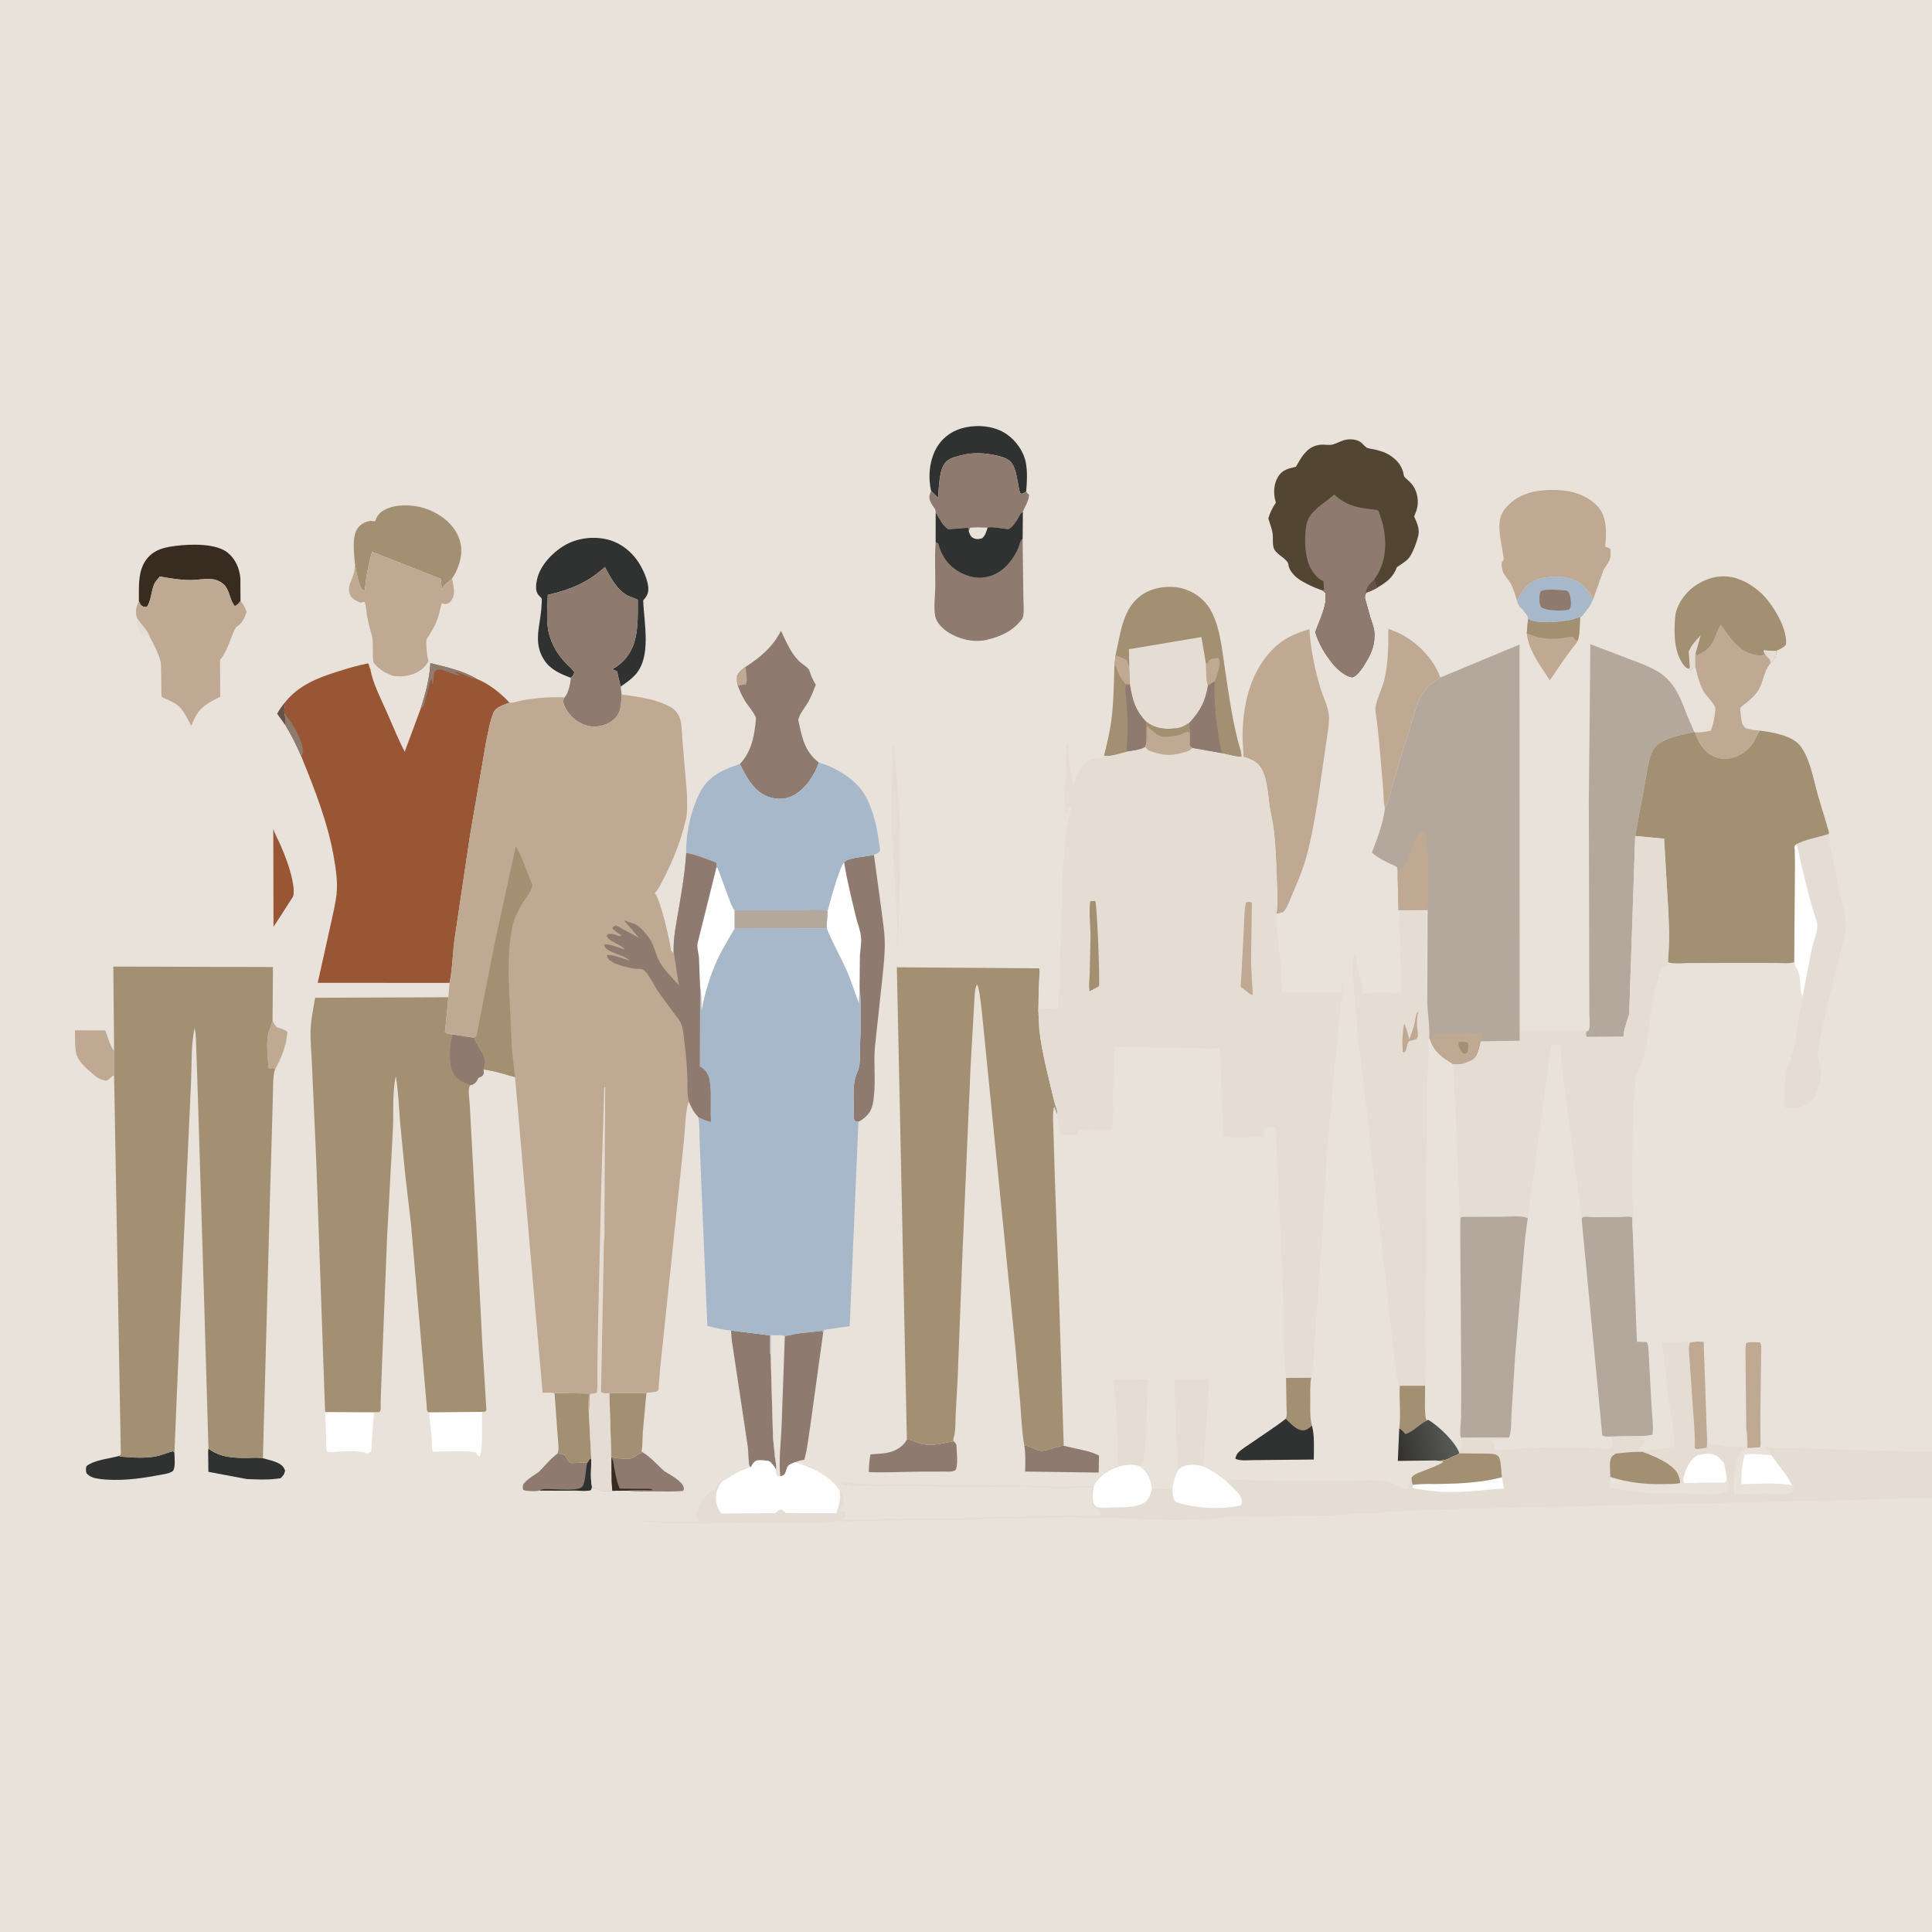
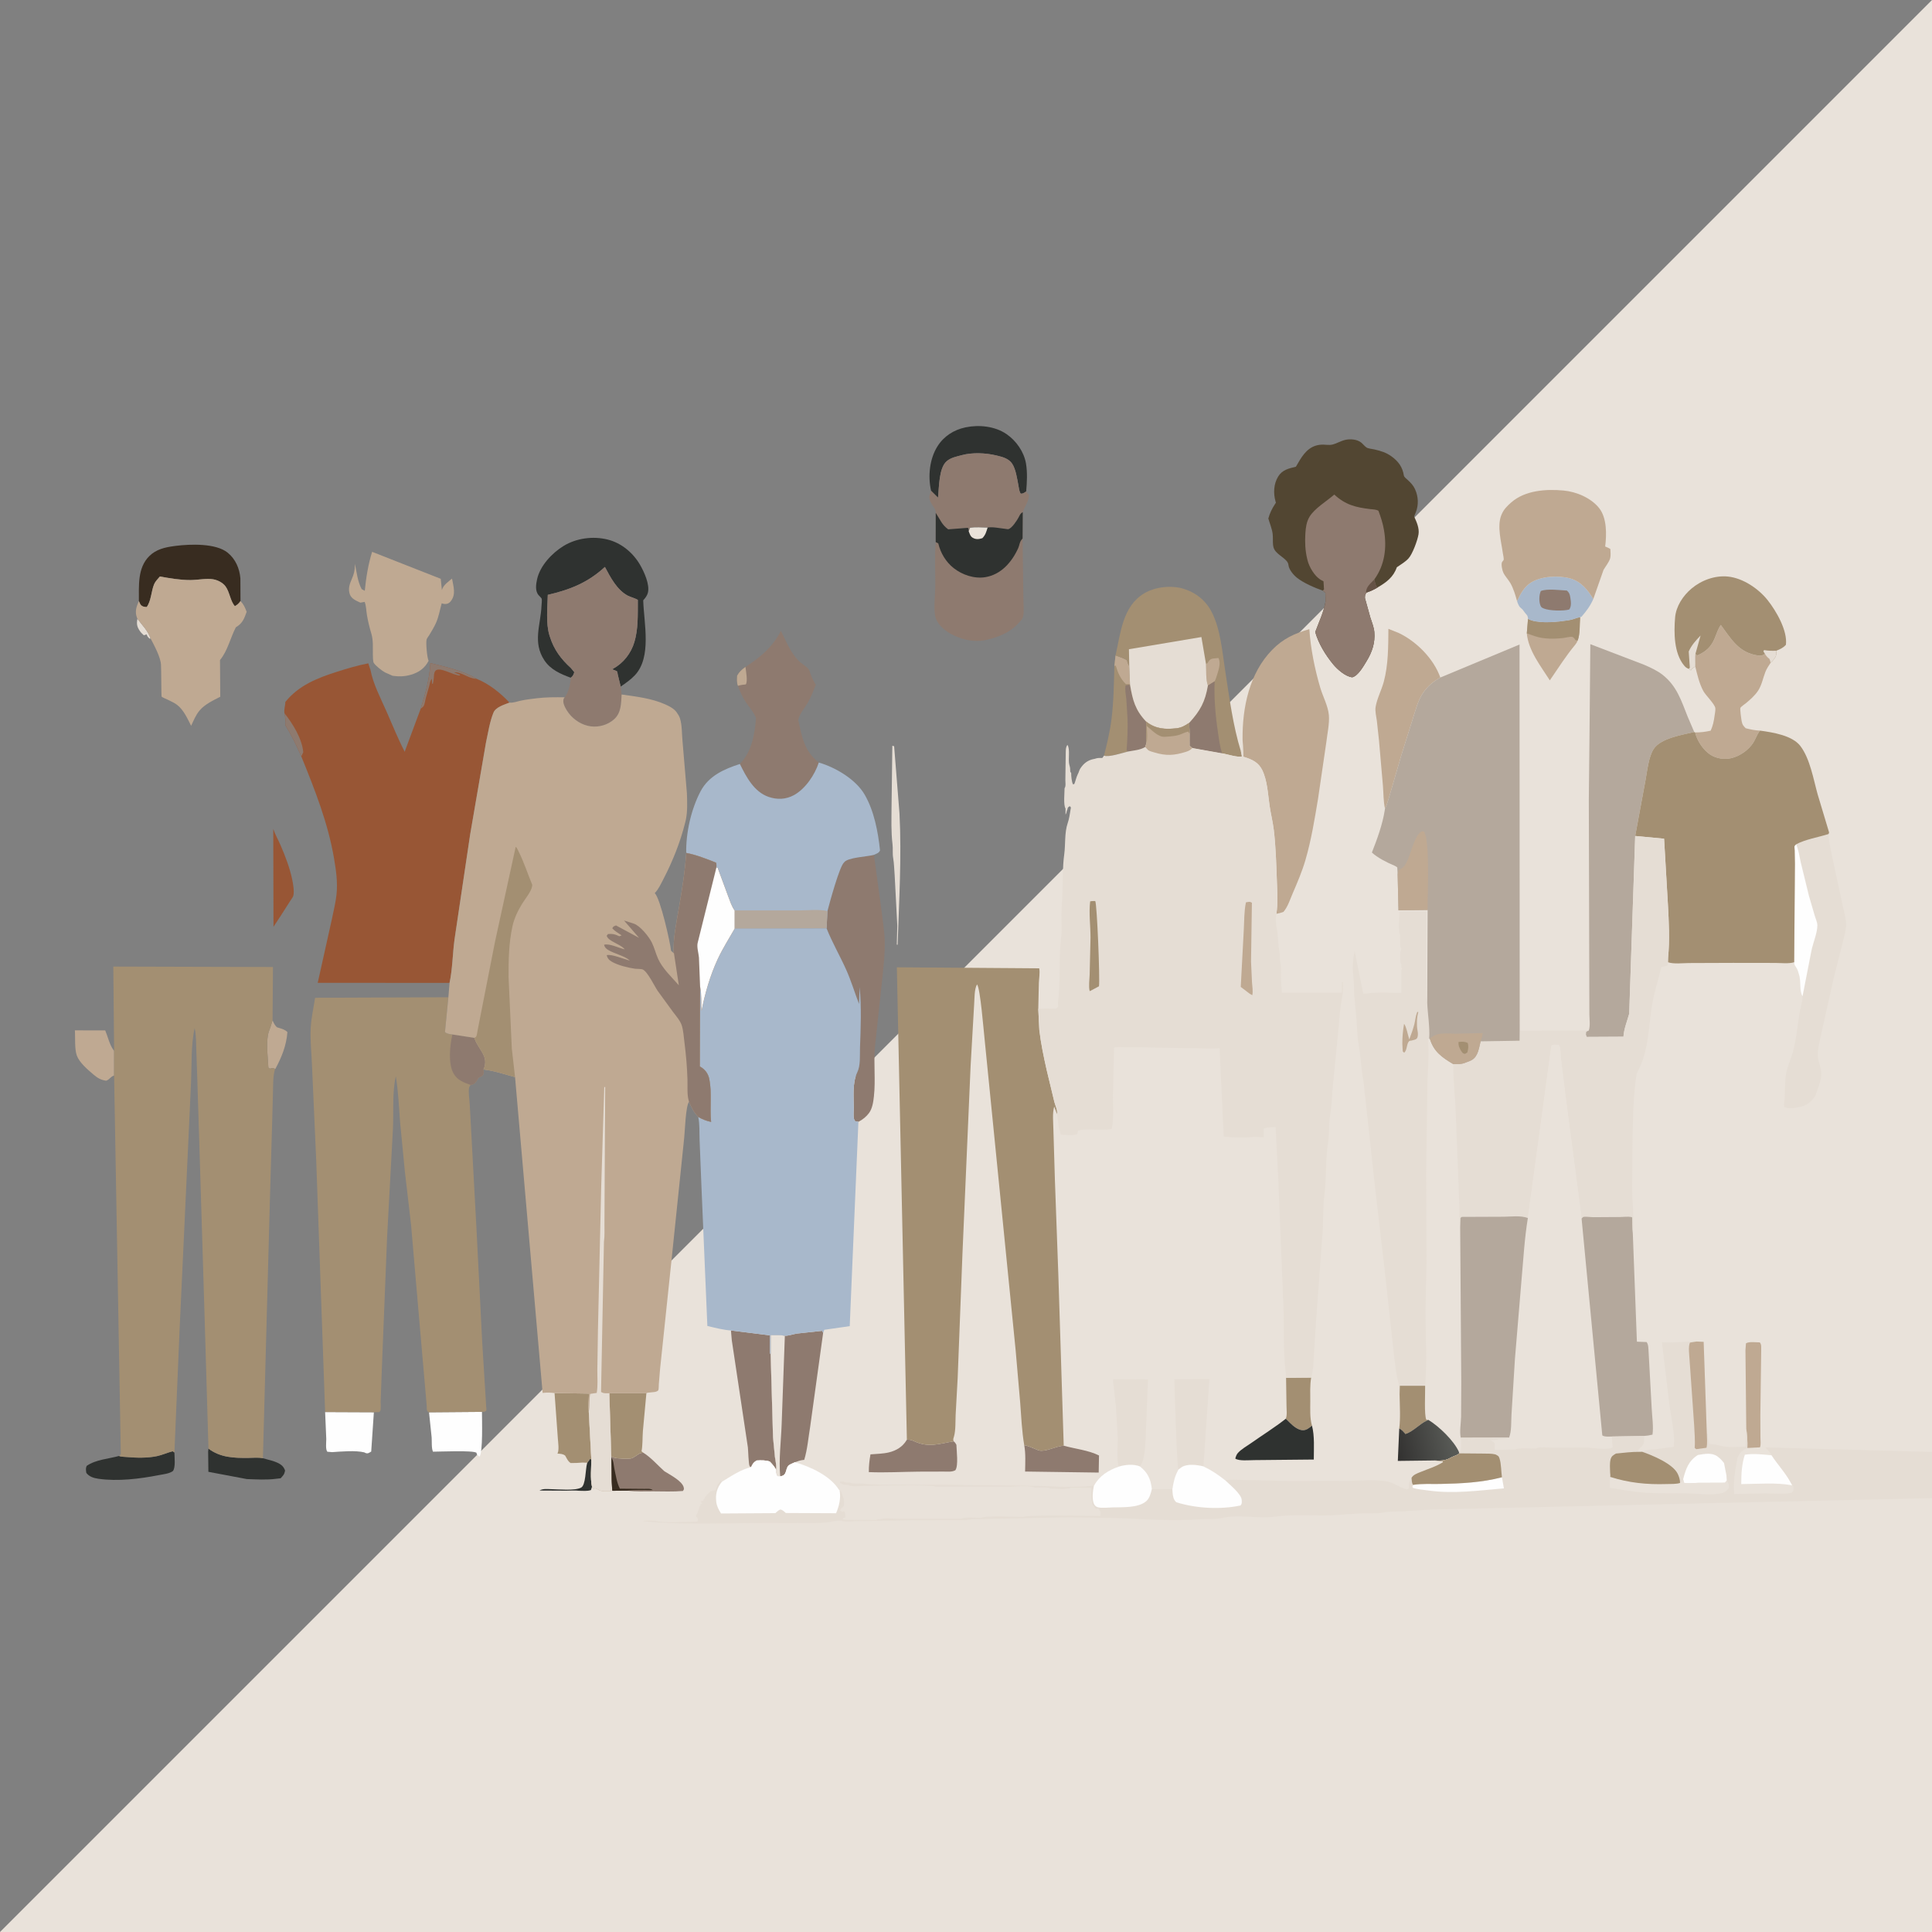
<svg xmlns="http://www.w3.org/2000/svg" width="4096" height="4096">
  <rect width="100%" height="100%" fill="#808080" stroke="none" />
-   <path fill="#E9E2DA" transform="scale(4 4)" d="M1024 794.041L1024 1024L-0 1024L0 -0L1024 0L1024 769.539L1024 794.041Z" />
-   <path fill="#655245" transform="scale(4 4)" d="M151.219 372.072C151.235 374.141 150.373 376.094 150.784 378.072C151.126 380.178 151.677 382.346 151.32 384.471L146.862 378.29C148.146 375.986 149.536 374.086 151.219 372.072Z" />
+   <path fill="#E9E2DA" transform="scale(4 4)" d="M1024 794.041L1024 1024L-0 1024L1024 0L1024 769.539L1024 794.041Z" />
  <path fill="#E5DDD4" transform="scale(4 4)" d="M79.786 338.356L79.343 338.566C78.893 338.133 78.28 337.578 78.002 336.998L77.755 336.25L76.875 336.498L76.25 336.713C75.533 336.048 74.779 335.392 74.22 334.58C72.599 332.223 72.302 330.759 72.839 327.958C75.321 331.319 78.458 334.326 79.786 338.356Z" />
  <path fill="#BFA992" transform="scale(4 4)" d="M145.81 566.519C144.565 565.953 144.363 566.11 143 566.39L142.25 565.864C142.018 560.146 140.662 551.085 142.79 545.899C143.473 544.235 143.932 542.487 144.458 540.767L144.637 541.204C145.211 542.567 145.724 543.4 146.75 544.461L147.609 544.728C149.447 545.307 150.897 545.63 152.335 547.01C151.807 554.118 149.326 560.259 145.989 566.467L145.81 566.519Z" />
  <path fill="#E5DDD4" transform="scale(4 4)" d="M472.956 395.25L473.91 395.526L476.75 431.245C477.937 454.281 476.498 477.704 475.761 500.75L475.319 500.661L475.592 490.69L474.197 463.986C473.929 460.943 473.918 457.772 473.397 454.77C472.98 452.374 473.352 449.896 473.056 447.5C472.25 440.961 472.51 434.196 472.541 427.597L472.956 395.25Z" />
  <path fill="#985635" transform="scale(4 4)" d="M144.84 439.34C145.85 442.333 147.44 445.082 148.698 447.975C151.163 453.646 153.534 459.842 154.817 465.901C155.337 468.356 156.052 472.269 155.481 474.733C155.306 475.487 154.191 476.916 153.737 477.652L148.966 485.119L144.96 491.214L144.84 439.34Z" />
  <path fill="#FEFEFE" transform="scale(4 4)" d="M949.963 787.26C941.39 785.648 931.636 786.558 922.893 786.594C922.896 781.299 923.156 776.087 924.792 771.022C929.408 770.319 934.388 770.892 939.015 771.328C942.176 776.182 946.194 780.389 948.993 785.5L949.963 787.26Z" />
  <path fill="#A38F72" transform="scale(4 4)" d="M681.642 730.269L694.946 730.149C694.249 734.232 694.474 738.507 694.477 742.644C694.48 746.898 694.173 751.493 695.375 755.606C693.98 756.802 692.426 758.102 690.5 758.048C687.952 757.977 685.303 755.735 683.612 754.038L681.505 751.955C682.282 750.137 681.898 747.192 681.872 745.184L681.642 730.269Z" />
  <path fill="#2F3230" transform="scale(4 4)" d="M110.494 767.799C116.798 772.58 124.052 772.801 131.647 772.716C134.14 772.688 136.921 772.385 139.35 772.892C142.877 774.02 148.73 774.75 150.568 778.241C150.912 778.895 150.876 778.848 151.096 779.447C150.695 781.555 150.145 781.947 148.75 783.515L146.39 783.78C141.331 784.466 135.909 784.12 130.807 783.936L110.447 780.093L110.322 769.32L110.494 767.799Z" />
  <path fill="#BFA992" transform="scale(4 4)" d="M925.125 715.625L925.4 712C927.11 710.943 930.676 711.498 932.75 711.509C933.76 712.723 933.429 714.312 933.476 715.865L933.022 750.153L933.07 762.019C933.078 763.442 933.402 765.874 932.813 767.127L926.13 767.465C926.301 764.114 925.997 760.562 925.562 757.234L925.125 715.625Z" />
  <path fill="#BFA992" transform="scale(4 4)" d="M60.479 570.077C58.53 570.599 58.308 572.084 56.25 572.809C53.399 572.387 51.69 571.357 49.5 569.495C46.499 566.943 42.162 563.295 40.75 559.549C39.435 556.059 39.975 549.975 39.685 546.11L55.78 546.144C57.122 549.331 58.045 553.662 60.083 556.443L60.491 556.976L60.479 570.077Z" />
  <path fill="#8E7A6F" transform="scale(4 4)" d="M563.796 766.239C569.775 767.933 576.972 768.643 582.496 771.43L582.332 780.494L543.321 779.949C543.395 775.312 543.69 770.582 542.871 766C544.524 766.239 546.344 767.031 547.901 767.666C549.154 768.177 550.568 768.951 551.952 768.935C555.585 768.894 559.531 766.72 563.288 766.289L563.796 766.239Z" />
  <path fill="#2F3230" transform="scale(4 4)" d="M63.124 771.684C63.943 772.145 66.04 772.156 67.027 772.243C72.174 772.701 78.133 772.849 83.188 771.781C85.982 771.19 88.707 769.929 91.5 769.193L92.442 769.852C92.473 772.408 93.13 777.674 91.66 779.667C89.724 781.114 86.531 781.385 84.188 781.844C74.082 783.824 62.383 785.254 52.184 783.779C49.674 783.416 47.288 782.699 45.75 780.664C45.56 779.29 45.337 778.273 45.929 776.955C50.724 773.593 57.567 773.221 63.124 771.684Z" />
-   <path fill="#8E7A6F" transform="scale(4 4)" d="M295.483 770.454C297.021 770.558 298.271 770.512 299.546 771.497L299.909 772.146C300.647 773.45 301.161 774.668 302.5 775.445C304.664 775.47 306.604 775.37 308.75 775.186L311.272 775.27L312.707 773.25L313.405 773.505C313.417 778.04 312.795 783.593 313.764 787.985L313.213 789.75C311.354 790.447 308.832 790.145 306.851 790.143C304.767 789.833 302.201 790.102 300.072 790.091L285.934 790.015C283.915 790.593 279.434 790.412 277.4 789.75C276.903 788.565 277.066 788.151 277.25 786.858C279.175 784.068 282.856 782.088 285.614 780.105C288.819 776.919 291.802 773.073 295.483 770.454Z" />
  <path fill="#2F3230" transform="scale(4 4)" d="M311.272 775.27L312.707 773.25L313.405 773.505C313.417 778.04 312.795 783.593 313.764 787.985L313.213 789.75C311.354 790.447 308.832 790.145 306.851 790.143C304.767 789.833 302.201 790.102 300.072 790.091L285.934 790.015C287.722 788.933 289.824 789.232 291.835 789.267C295.907 789.337 304.584 790.229 308 788.468C310.488 787.185 310.3 778.737 311.128 775.764L311.272 775.27Z" />
  <path fill="#FEFEFE" transform="scale(4 4)" d="M172.32 748.411L198.156 748.521L196.75 769.351C195.607 769.997 195.079 770.601 193.74 770.127L193.099 769.79C188.313 768.642 181.047 769.336 176.073 769.661L173.5 769.453C172.444 768.211 172.935 764.471 172.932 762.694L172.32 748.411Z" />
  <path fill="#8E7A6F" transform="scale(4 4)" d="M339.034 770.35C339.648 770.139 340.305 770.065 340.943 769.95C345.049 772.468 348.489 776.56 352.101 779.753C354.97 781.633 361.726 784.953 362.417 788.493C362.608 789.469 362.429 789.445 361.983 790.25C356.77 790.709 351.406 790.47 346.173 790.452C341.812 790.438 337.121 790.712 332.814 790.075L324.519 790.147L324.049 783.442L324.004 772.576L323.984 771.924C324.567 772.264 325.077 772.491 325.736 772.665C327.362 773.094 332.838 773.353 334.542 772.992C335.712 772.745 337.907 771.013 339.034 770.35Z" />
  <path fill="#382C20" transform="scale(4 4)" d="M324.004 772.576C325.27 774.228 325.196 776.275 325.597 778.25C326.258 781.501 327.016 786.118 328.542 789.014L341.478 789.126C342.872 789.165 344.896 788.852 345.967 789.756C341.692 789.819 337.034 789.503 332.814 790.075L324.519 790.147L324.049 783.442L324.004 772.576Z" />
  <path fill="#FEFEFE" transform="scale(4 4)" d="M227.389 748.546L255.45 748.324C255.448 752.296 256.032 769.609 254.145 772.058L252.764 770.914L252.547 770C250.66 768.617 233.162 769.42 229.493 769.421C228.62 767.573 228.934 764.034 228.787 761.905L227.389 748.546Z" />
  <path fill="#BFA992" transform="scale(4 4)" d="M809.882 328.001C813.973 330.513 823.532 329.845 828.29 329.186C830.405 328.892 832.477 328.722 834.499 327.977C835.28 327.69 835.985 327.419 836.808 327.266L837.521 327.142C837.172 330.984 837.55 335.926 836.212 339.486C835.847 340.351 835.532 340.968 834.925 341.696C829.987 347.616 825.802 354.25 821.434 360.603C816.59 352.98 810.087 344.859 809.238 335.695L809.882 328.001Z" />
  <path fill="#A38F72" transform="scale(4 4)" d="M809.882 328.001C813.973 330.513 823.532 329.845 828.29 329.186C830.405 328.892 832.477 328.722 834.499 327.977C835.28 327.69 835.985 327.419 836.808 327.266L837.521 327.142C837.172 330.984 837.55 335.926 836.212 339.486L835.053 339.288C834.664 338.646 834.052 337.722 833.25 337.546C832.298 337.337 829.767 338.013 828.701 338.137C823.752 338.712 818.173 338.797 813.417 337.162L809.238 335.695L809.882 328.001Z" />
  <path fill="#2F3230" transform="scale(4 4)" d="M681.505 751.955L683.612 754.038C685.303 755.735 687.952 757.977 690.5 758.048C692.426 758.102 693.98 756.802 695.375 755.606C696.835 761.103 696.337 767.877 696.34 773.584L664.762 773.89C662.215 773.884 656.656 774.488 654.731 773.072C655.048 771.981 655.329 770.991 656.097 770.124C657.894 768.096 660.775 766.513 662.985 764.955C669.139 760.615 675.593 756.611 681.505 751.955Z" />
  <path fill="#A38F72" transform="scale(4 4)" d="M322.959 738.45L342.6 738.45L340.752 758.42C340.473 761.942 340.682 765.783 340.033 769.234L340.943 769.95C340.305 770.065 339.648 770.139 339.034 770.35C337.907 771.013 335.712 772.745 334.542 772.992C332.838 773.353 327.362 773.094 325.736 772.665C325.077 772.491 324.567 772.264 323.984 771.924L322.959 738.45Z" />
  <path fill="#A38F72" transform="scale(4 4)" d="M293.925 738.345L312.165 738.621C312.072 741.726 311.733 745.094 312.06 748.17L313.405 773.505L312.707 773.25L311.272 775.27L308.75 775.186C306.604 775.37 304.664 775.47 302.5 775.445C301.161 774.668 300.647 773.45 299.909 772.146L299.546 771.497C298.271 770.512 297.021 770.558 295.483 770.454C296.461 768.373 295.806 764.711 295.665 762.374L293.925 738.345Z" />
  <path fill="#8E7A6F" transform="scale(4 4)" d="M480.662 763.035C482.242 763.048 483.007 763.18 484.42 763.842C492.118 767.444 497.657 765.252 505.43 763.917C506.216 764.504 506.426 764.917 506.908 765.75C506.984 768.741 508.062 776.899 506.363 779.25C504.509 780.283 502.261 779.955 500.185 779.966L486.974 780.004C478.081 780.082 469.422 780.617 460.499 780.251C460.457 777.005 460.816 774.042 461.37 770.845C464.55 770.567 468.066 770.547 471.159 769.794C475.01 768.855 478.359 766.875 480.425 763.444L480.662 763.035Z" />
  <path fill="#A38F72" transform="scale(4 4)" d="M591.252 347.398C593.352 348.112 595.301 348.795 597.25 349.879C597.59 350.997 597.847 352.097 598.54 353.058L598.922 362.641L598.949 362.939C600.383 371.165 601.625 376.223 607.461 382.426L607.561 394.121L606.973 395.933C604.384 397.541 600.869 397.776 597.902 398.324C595.054 399.001 587.538 401.515 585.153 400.499C586.763 394.107 588.268 387.878 589.099 381.33C590.285 371.986 590.372 362.383 590.648 352.976L591.252 347.398Z" />
  <path fill="#BFA992" transform="scale(4 4)" d="M591.252 347.398C593.352 348.112 595.301 348.795 597.25 349.879C597.59 350.997 597.847 352.097 598.54 353.058L598.922 362.641L596.75 362.6C593.749 359.658 592.557 356.681 591.36 352.75L590.648 352.976L591.252 347.398Z" />
  <path fill="#8E7A6F" transform="scale(4 4)" d="M597.902 398.324L597.114 397.732C597.546 392.318 597.751 386.741 597.634 381.313L596.976 370.5C596.744 368.314 596.073 365.379 596.615 363.25L598.949 362.939C600.383 371.165 601.625 376.223 607.461 382.426L607.561 394.121L606.973 395.933C604.384 397.541 600.869 397.776 597.902 398.324Z" />
  <path fill="#E5DDD4" transform="scale(4 4)" d="M592.947 777.339C591.663 772.752 592.519 766.788 592.438 762L591.477 745.609L590.256 734.562C590.135 733.521 589.691 731.986 590.131 731.038L608.475 731.128L607.23 762.062C606.927 766.437 606.921 773.694 604.218 777.247C600.85 775.856 596.369 776.305 592.947 777.339Z" />
  <path fill="#E5DDD4" transform="scale(4 4)" d="M624.575 778.906C623.758 777.502 622.535 736.581 622.446 730.967L641.002 730.952L637.843 777.212C634.576 776.394 629.405 775.726 626.413 777.565L624.575 778.906Z" />
  <path fill="#A8B8CB" transform="scale(4 4)" d="M804.062 318.618C805.894 314.769 807.785 311.071 811.508 308.75C816.97 305.346 825.907 304.895 832.062 306.537C837.901 308.094 841.514 312.582 844.477 317.516C842.855 321.18 840.852 323.863 838.225 326.88L837.521 327.142L836.808 327.266C835.985 327.419 835.28 327.69 834.499 327.977C832.477 328.722 830.405 328.892 828.29 329.186C823.532 329.845 813.973 330.513 809.882 328.001C809.707 325.88 809.204 326.071 808.027 324.478C807.357 323.573 807.138 323.077 806.221 322.362C804.914 321.343 804.63 320.106 804.062 318.618Z" />
  <path fill="#8E7A6F" transform="scale(4 4)" d="M816.678 313.25C820.157 311.858 826.756 312.839 830.5 313.013C831.799 314.217 832.019 314.969 832.311 316.75C832.661 318.893 832.984 321.26 831.75 323.032C828.772 323.944 821.135 323.752 818.25 322.516C817.278 322.1 816.885 321.94 816.484 320.974C815.611 318.872 815.714 315.27 816.678 313.25Z" />
  <path fill="#2F3230" transform="scale(4 4)" d="M493.503 260.157C491.732 252.454 492.671 243.2 496.899 236.53C500.301 231.164 505.558 227.811 511.75 226.509C518.878 225.01 527.336 225.884 533.441 230.056C538.607 233.585 542.753 239.491 543.799 245.688C544.615 250.518 544.307 255.624 543.895 260.475C542.895 261.134 542.156 261.822 540.953 261.602C540.165 260.313 540.045 258.716 539.768 257.249C539.117 253.803 538.393 248.624 536.449 245.75C534.7 243.165 531.709 242.275 528.828 241.582L528 241.388C522.445 240.044 515.407 239.735 509.862 241.223C507.099 241.964 504.112 242.501 501.851 244.381C497.516 247.986 497.775 258.471 497.16 263.778L493.503 260.157Z" />
  <path fill="#382C20" transform="scale(4 4)" d="M73.613 318.535C73.668 310.378 72.815 300.991 79.123 294.75C82.747 291.165 87.361 290.088 92.25 289.444L93.114 289.325C100.855 288.357 114.4 287.85 120.669 292.925C124.787 296.259 126.971 301.279 127.407 306.5L127.463 318.563C126.533 319.906 125.909 320.449 124.5 321.277C122.079 318.673 121.756 313.796 119.533 310.794C118.052 308.793 115.392 307.451 112.978 307.039C109.495 306.444 104.631 307.428 101.009 307.443C95.501 307.465 90.151 306.524 84.75 305.555C83.686 306.78 82.299 308.173 81.673 309.68C80.149 313.352 80.135 318.564 77.75 321.741C77.246 321.704 76.464 321.674 76 321.502C74.376 320.898 74.209 319.949 73.613 318.535Z" />
  <path fill="#8E7A6F" transform="scale(4 4)" d="M387.416 705.183L408.109 707.78L408.084 717.172L408.463 717.906L409.713 761.818L410.715 772.142C411.023 774.347 411.632 776.809 411.36 779.01C410.407 777.247 409.37 776.043 407.961 774.625C405.551 773.865 403.475 773.97 401 774.097C399.223 775.271 399.026 775.719 398.082 777.657C397.834 777.482 397.532 777.365 397.337 777.131C396.739 776.414 396.57 768.592 396.394 767.171L387.869 710.391L387.416 705.183Z" />
  <path fill="#BFA992" transform="scale(4 4)" d="M734.072 428.561C733.209 424.762 733.306 420.463 732.987 416.554L730.876 392.276L729.753 381.977C729.445 379.755 728.752 376.946 729.093 374.75C729.761 370.453 732.266 365.697 733.434 361.347C735.87 352.274 735.794 342.63 735.88 333.303L741.5 335.561C750.865 340.062 759.944 349.22 763.397 359.098C759.664 361.257 756.7 363.627 754.251 367.241C751.425 371.411 750.264 376.572 748.706 381.297L742.666 400.516L736.727 420.923C735.885 423.412 735.289 426.241 734.072 428.561Z" />
  <path fill="#8E7A6F" transform="scale(4 4)" d="M415.989 707.968C417.352 708.167 420.774 707.056 422.358 706.819L435.731 705.372L436.288 706.406L429.408 756.187C428.444 761.928 427.963 768.222 426.25 773.77L425.535 773.835C424.118 773.986 422.716 774.508 421.385 774.998C420.495 775.445 418.782 776.05 418.063 776.668C416.076 778.372 417.398 782.158 413.529 782.448L412.052 782.401L411.755 781.75C411.279 780.753 411.32 780.112 411.36 779.01C411.632 776.809 411.023 774.347 410.715 772.142L409.713 761.818L408.463 717.906L408.469 707.646C410.953 707.657 413.544 707.499 415.989 707.968Z" />
  <path fill="#E9E2DA" transform="scale(4 4)" d="M408.463 717.906L408.469 707.646C410.953 707.657 413.544 707.499 415.989 707.968L414.292 754.983C413.975 763.956 412.702 773.499 413.529 782.448L412.052 782.401L411.755 781.75C411.279 780.753 411.32 780.112 411.36 779.01C411.632 776.809 411.023 774.347 410.715 772.142L409.713 761.818L408.463 717.906Z" />
  <path fill="#BFA992" transform="scale(4 4)" d="M898.614 346.583L899.5 347.429C904.24 345.415 907.032 342.805 908.95 338C909.894 335.634 910.632 333.383 912.037 331.224C917.607 338.769 921.682 346.104 932 347.457C933.352 347.634 934.386 347.391 935.461 346.544C936.177 347.767 936.702 348.374 937.867 349.25L938.503 351.218C937.479 352.801 936.359 354.397 935.676 356.162C934.418 359.411 933.764 363.149 931.822 366.085C930.153 368.608 927.798 370.674 925.502 372.608C924.78 373.216 922.874 374.447 922.463 375.17C922.133 375.748 922.934 381.347 923.135 382.322C923.533 384.259 923.911 384.571 925.25 385.975C927.827 386.635 930.181 387.142 932.85 387.238L932.483 387.695C931.183 389.503 930.464 391.753 929.257 393.653C926.787 397.541 922.133 400.77 917.641 401.829C913.916 402.708 909.811 402.071 906.589 400.028C902.826 397.64 899.45 392.563 898.445 388.205C901.332 388.228 903.869 387.906 906.683 387.277C907.857 384.744 908.389 382.205 908.75 379.444C908.902 378.28 909.289 376.475 909.166 375.34C908.942 373.266 904.024 368.498 902.841 366.331C900.664 362.344 899.627 357.709 898.538 353.331C898.625 351.101 898.364 348.783 898.614 346.583Z" />
  <path fill="#8E7A6F" transform="scale(4 4)" d="M493.503 260.157L497.16 263.778C497.775 258.471 497.516 247.986 501.851 244.381C504.112 242.501 507.099 241.964 509.862 241.223C515.407 239.735 522.445 240.044 528 241.388L528.828 241.582C531.709 242.275 534.7 243.165 536.449 245.75C538.393 248.624 539.117 253.803 539.768 257.249C540.045 258.716 540.165 260.313 540.953 261.602C542.156 261.822 542.895 261.134 543.895 260.475L544.158 260.928C544.532 261.515 544.895 261.826 545.431 262.25C545.335 265.62 543.171 268.353 542.084 271.453C540.744 272.169 540.571 272.967 539.869 274.246C538.892 276.022 536.457 279.785 534.534 280.459C534.252 280.558 532.715 280.273 532.388 280.239C529.795 279.976 525.981 279.107 523.455 279.637C520.495 279.578 517.034 279.2 514.149 279.75L513.413 281.552C513.501 280.87 513.263 280.395 513.056 279.75L502.556 280.556C499.231 278.101 498.505 275.756 496.368 272.471L495.962 271.858C495.906 269.93 495.371 269.547 494.349 267.996C493.346 266.474 492.122 264.346 492.714 262.439L493.503 260.157Z" />
-   <path fill="#A38F72" transform="scale(4 4)" d="M188.113 298.787C187.67 293.312 186.239 283.831 190.007 279.372C191.326 277.81 193.951 276.375 196 276.145C196.763 276.06 197.488 276.206 198.246 276.252L198.883 276.25L199.129 275.494C200.084 272.731 202.151 270.917 204.797 269.749C211.525 266.781 220.871 267.554 227.582 270.314C234.192 273.033 240.493 278.091 243.155 284.863C245.531 290.908 244.529 296.641 241.974 302.446C241.334 303.901 240.471 305.337 239.585 306.652C237.539 308.401 234.932 310.063 234.206 312.75L233.603 306.776L197.226 292.473C195.128 299.289 194.042 306.031 193.339 313.124L191.69 312.25C189.524 308.172 189.026 303.26 188.113 298.787Z" />
  <path fill="#2F3230" transform="scale(4 4)" d="M302.498 359.212C297.16 357.25 291.822 354.945 288.544 350C282.148 340.351 286.594 331.292 287.018 320.963C287.052 320.156 287.327 317.971 287.088 317.28C286.97 316.941 285.809 315.833 285.504 315.488C283.543 313.27 284.066 309.74 284.667 307C286.238 299.845 292.631 293.064 298.739 289.346C305.533 285.212 314.226 284.058 321.957 285.942C329.209 287.709 335.435 292.866 339.171 299.248C341.363 302.992 344.548 309.905 343.373 314.25C342.969 315.74 341.943 317.072 340.916 318.187C341.288 330.35 345.562 348.341 336.441 357.953C334.247 360.266 331.599 362.103 328.984 363.899L327.419 357.498C327.374 356.788 327.233 356.403 326.978 355.75L324.446 354.713L324.827 354.52C330.388 351.482 334.451 346.329 336.25 340.255C338.291 333.365 338.011 326.148 338.061 319.038C338.062 318.927 338.068 318.004 338.068 318.004C337.46 317.377 333.855 316.304 332.871 315.792C327.019 312.747 323.58 306.058 320.613 300.488C311.607 308.8 302.08 312.587 290.342 315.286C290.198 321.999 289.243 330.241 291.207 336.706L291.463 337.5C293.612 344.36 297.35 349.285 302.594 354.076L304.386 356.25C303.994 357.595 303.649 358.371 302.498 359.212Z" />
  <path fill="#A38F72" transform="scale(4 4)" d="M895.05 354.514C893.955 354.098 893.352 353.632 892.616 352.746C887.209 346.236 887.158 335.367 887.836 327.3C888.335 321.358 892 315.786 896.5 311.983C901.754 307.544 908.953 304.876 915.879 305.589C923.773 306.401 932.029 311.956 936.912 318.128C941.467 323.885 947.478 334.222 946.572 341.75C945.073 343.417 943.55 344.065 941.497 344.892C941.553 347.598 941.304 348.196 939.484 350.251L938.503 351.218L937.867 349.25C936.702 348.374 936.177 347.767 935.461 346.544C934.386 347.391 933.352 347.634 932 347.457C921.682 346.104 917.607 338.769 912.037 331.224C910.632 333.383 909.894 335.634 908.95 338C907.032 342.805 904.24 345.415 899.5 347.429L898.614 346.583C898.364 348.783 898.625 351.101 898.538 353.331L897.808 353.729C896.966 354.231 896.725 354.488 896.25 355.302L895.05 354.514Z" />
  <path fill="#E5DDD4" transform="scale(4 4)" d="M935.461 346.544L934.622 345.25L935 344.56C937.22 344.978 939.254 344.977 941.497 344.892C941.553 347.598 941.304 348.196 939.484 350.251L938.503 351.218L937.867 349.25C936.702 348.374 936.177 347.767 935.461 346.544Z" />
  <path fill="#E5DDD4" transform="scale(4 4)" d="M895.05 354.514L895.652 353.882L895.057 345.308C896.562 341.9 898.804 339.494 901.34 336.839L898.614 346.583C898.364 348.783 898.625 351.101 898.538 353.331L897.808 353.729C896.966 354.231 896.725 354.488 896.25 355.302L895.05 354.514Z" />
  <path fill="#BFA992" transform="scale(4 4)" d="M193.339 313.124C194.042 306.031 195.128 299.289 197.226 292.473L233.603 306.776L234.206 312.75C234.932 310.063 237.539 308.401 239.585 306.652C240.282 310.87 241.912 315.066 238.75 318.858C237.895 319.883 236.82 320.241 235.5 320.102C234.91 320.04 234.643 319.925 234.115 319.75C233.115 323.326 232.575 326.859 231.03 330.278C230.042 332.468 228.764 334.524 227.534 336.584C227.144 337.236 226.253 338.315 226.096 338.97C225.659 340.79 226.343 348.71 227.178 350.248C225.114 354.189 222.011 356.391 217.781 357.629C214.494 358.59 211.459 358.657 208.101 358.189L204.049 356.385C202.388 355.472 199.184 352.975 198.119 351.375C197.65 350.67 197.641 347.935 197.623 347.032C197.551 343.339 197.905 339.488 196.841 335.917C195.866 332.643 195.049 329.343 194.477 325.973C194.074 323.601 194.162 321.291 193.272 319.021L191 319.42C188.871 318.424 186.294 317.431 185.427 315.026C184.369 312.089 185.345 309.431 186.513 306.75C187.638 304.169 188.029 302.434 188.097 299.64L188.113 298.787C189.026 303.26 189.524 308.172 191.69 312.25L193.339 313.124Z" />
  <path fill="#8E7A6F" transform="scale(4 4)" d="M447.395 457.078C449.151 454.434 459.697 454.069 463.207 453.096L467.247 482.797C467.864 488.063 468.788 493.449 468.93 498.75C469.107 505.343 468.317 511.949 467.656 518.5L463.718 555.043C462.995 563.68 464.145 572.453 463.197 581.05C462.869 584.024 462.39 587.557 460.548 590C459.082 591.946 457.168 593.446 455.02 594.579L453.277 594.26C452.932 593.77 452.804 593.665 452.636 593C452.235 591.421 452.549 588.89 452.54 587.225C452.507 581.329 451.74 573.838 454.343 568.44C456.178 564.634 455.667 559.643 455.812 555.445C456.173 544.984 456.683 533.675 455.601 523.267L455.306 532.122C452.975 526.074 451.17 519.963 448.506 514C445.222 506.647 441.062 499.519 438.102 492.059L438.569 482.867C439.701 478.541 444.988 459.013 447.395 457.078Z" />
-   <path fill="#FEFEFE" transform="scale(4 4)" d="M447.395 457.078C448.953 466.845 451.415 476.563 453.716 486.179C454.542 489.632 456.076 493.198 456.371 496.75C456.647 500.063 455.944 503.489 455.764 506.798L455.601 523.267L455.306 532.122C452.975 526.074 451.17 519.963 448.506 514C445.222 506.647 441.062 499.519 438.102 492.059L438.569 482.867C439.701 478.541 444.988 459.013 447.395 457.078Z" />
  <path fill="#8E7A6F" transform="scale(4 4)" d="M395.11 353.482C403.046 348.343 409.567 342.913 413.919 334.34C416.671 339.899 418.891 345.711 423.289 350.215C424.855 351.819 427.222 353.024 428.59 354.658C429.068 355.229 429.504 357.032 429.802 357.78C430.534 359.621 431.353 361.258 432.402 362.944C431.258 365.86 430.097 368.799 428.64 371.575C427.09 374.528 423.501 378.541 423.12 381.691C425.094 390.768 426.246 398.064 433.981 404.154C431.93 410.615 426.816 418.202 420.75 421.466C416.459 423.774 411.892 423.934 407.329 422.352C399.644 419.688 395.499 411.74 392.157 404.923C398.448 398.316 399.977 389.489 400.701 380.651C399.858 377.893 396.953 374.684 395.328 372.21C393.502 369.431 392.22 366.59 391.095 363.472C390.426 361.682 390.612 359.992 390.689 358.109C391.856 355.984 393.16 354.89 395.11 353.482Z" />
  <path fill="#BFA992" transform="scale(4 4)" d="M395.11 353.482C395.342 355.741 396.406 360.919 395.302 362.75C393.952 362.881 392.757 363.027 391.449 363.395L391.095 363.472C390.426 361.682 390.612 359.992 390.689 358.109C391.856 355.984 393.16 354.89 395.11 353.482Z" />
  <path fill="#BFA992" transform="scale(4 4)" d="M804.062 318.618C803.239 315.484 802.163 311.939 800.558 309.113C799.466 307.19 797.82 305.603 796.838 303.605C796.22 302.35 795.572 299.31 796.06 298C796.11 297.866 796.96 296.849 796.983 296.75C797.143 296.054 796.637 293.919 796.53 293.126C795.725 287.162 793.372 278.924 795.72 273.066L795.969 272.5C797.043 269.951 798.975 268.046 801.039 266.25C808.393 259.848 819.449 259.129 828.75 259.99C835.485 260.614 843.364 263.916 847.634 269.376C851.734 274.618 851.57 283.383 850.774 289.663C851.806 290.078 852.6 290.385 853.531 291C853.565 292.455 853.801 294.466 853.437 295.847C852.922 297.803 850.939 300.267 849.904 302.048L844.477 317.516C841.514 312.582 837.901 308.094 832.062 306.537C825.907 304.895 816.97 305.346 811.508 308.75C807.785 311.071 805.894 314.769 804.062 318.618Z" />
  <path fill="#8E7A6F" transform="scale(4 4)" d="M523.455 279.637C525.981 279.107 529.795 279.976 532.388 280.239C532.715 280.273 534.252 280.558 534.534 280.459C536.457 279.785 538.892 276.022 539.869 274.246C540.571 272.967 540.744 272.169 542.084 271.453L541.994 285.386L542.409 317.126C542.409 319.788 543.014 325.366 541.966 327.66C541.59 328.482 540.447 329.592 539.805 330.306C535.554 335.031 529.575 337.553 523.5 338.991L522.813 339.16C515.934 340.72 508.011 338.729 502.198 334.891C499.492 333.104 496.397 330.027 495.712 326.724C494.761 322.145 495.665 315.74 495.719 311C495.807 303.227 495.291 295.042 495.945 287.318L495.962 271.858L496.368 272.471C498.505 275.756 499.231 278.101 502.556 280.556L513.056 279.75C513.263 280.395 513.501 280.87 513.413 281.552L514.149 279.75C517.034 279.2 520.495 279.578 523.455 279.637Z" />
  <path fill="#2F3230" transform="scale(4 4)" d="M523.455 279.637C525.981 279.107 529.795 279.976 532.388 280.239C532.715 280.273 534.252 280.558 534.534 280.459C536.457 279.785 538.892 276.022 539.869 274.246C540.571 272.967 540.744 272.169 542.084 271.453L541.994 285.386L541.371 286.162C540.33 287.516 540.367 288.975 539.69 290.478C536.398 297.792 530.66 304.538 522.25 305.907C516.431 306.854 510.097 304.736 505.516 301.143C501.34 297.867 498.525 293.155 497.306 288L495.945 287.318L495.962 271.858L496.368 272.471C498.505 275.756 499.231 278.101 502.556 280.556L513.056 279.75C513.263 280.395 513.501 280.87 513.413 281.552L514.149 279.75C517.034 279.2 520.495 279.578 523.455 279.637Z" />
  <path fill="#E9E2DA" transform="scale(4 4)" d="M513.413 281.552L514.149 279.75C517.034 279.2 520.495 279.578 523.455 279.637C522.768 281.825 522.334 283.58 520.662 285.25C518.859 285.815 517.24 286.038 515.499 284.988C514.238 284.227 513.964 282.845 513.413 281.552Z" />
  <path fill="#BFA992" transform="scale(4 4)" d="M73.613 318.535C74.209 319.949 74.376 320.898 76 321.502C76.464 321.674 77.246 321.704 77.75 321.741C80.135 318.564 80.149 313.352 81.673 309.68C82.299 308.173 83.686 306.78 84.75 305.555C90.151 306.524 95.501 307.465 101.009 307.443C104.631 307.428 109.495 306.444 112.978 307.039C115.392 307.451 118.052 308.793 119.533 310.794C121.756 313.796 122.079 318.673 124.5 321.277C125.909 320.449 126.533 319.906 127.463 318.563C129.182 320.372 129.871 321.995 130.736 324.286C129.356 328.051 128.603 330.296 124.989 332.5C122.146 337.991 120.593 345.098 116.604 349.827L116.743 369.295C112.97 371.232 108.619 373.252 105.813 376.534C103.84 378.842 102.578 381.945 101.307 384.694C99.314 380.796 97.339 376.216 93.75 373.503C92.277 372.389 90.424 371.656 88.789 370.81C88.149 370.479 86.023 369.651 85.626 369.195C85.497 369.046 85.474 354.133 85.33 352.353C85.127 348.271 81.724 342.067 79.786 338.356C78.458 334.326 75.321 331.319 72.839 327.958L72.56 327.301C71.389 324.105 72.319 321.515 73.613 318.535Z" />
  <path fill="#8E7A6F" transform="scale(4 4)" d="M302.594 354.076C297.35 349.285 293.612 344.36 291.463 337.5L291.207 336.706C289.243 330.241 290.198 321.999 290.342 315.286C302.08 312.587 311.607 308.8 320.613 300.488C323.58 306.058 327.019 312.747 332.871 315.792C333.855 316.304 337.46 317.377 338.068 318.004C338.068 318.004 338.062 318.927 338.061 319.038C338.011 326.148 338.291 333.365 336.25 340.255C334.451 346.329 330.388 351.482 324.827 354.52L324.446 354.713L326.978 355.75C327.233 356.403 327.374 356.788 327.419 357.498L328.984 363.899L329.475 368.098C329.177 372.855 329.325 377.795 325.459 381.251C322.192 384.172 317.578 385.51 313.25 384.999C308.635 384.455 304.22 381.648 301.445 378C300.245 376.422 298.278 373.244 298.587 371.221C298.757 370.108 298.623 370.523 299.279 369.59C301.271 367.283 302.285 362.581 302.521 359.587L302.498 359.212C303.649 358.371 303.994 357.595 304.386 356.25L302.594 354.076Z" />
  <path fill="#E5DDD4" transform="scale(4 4)" d="M951.981 447.515C956.855 444.861 963.83 443.77 969.174 442.049L969.202 442.665C969.432 447.081 970.582 451.424 971.455 455.75L976.731 480.226C977.395 483.459 978.63 487.475 978.45 490.753C978.296 493.543 977.362 496.529 976.758 499.263L971.919 518.35L965.633 546.503C964.819 550.534 963.241 555.748 963.494 559.813C963.628 561.967 964.578 564.343 964.995 566.5L965.107 567.054C965.981 571.967 963.498 576.324 962.195 580.808L961.994 581.049C959.931 583.893 958.191 585.633 954.686 586.526C952.313 587.13 947.891 587.991 945.784 586.719C945.208 584.982 945.881 583.728 945.938 581.969C946.08 577.568 945.921 573.133 946.729 568.781C947.413 565.092 949.13 561.639 950.134 558.033C952.049 551.16 952.701 543.79 953.836 536.748C954.262 534.101 955.235 531.364 955.366 528.698L955.391 528.025C953.612 525.329 954.637 520.058 953.559 516.719C953.059 515.17 952.8 513.753 951.8 512.434C951.119 511.536 951.076 511.103 950.954 510.001L951.357 457.882L951.227 450.73C951.215 450.402 951.02 448.797 951.137 448.5C951.294 448.097 951.7 447.843 951.981 447.515Z" />
  <path fill="#FEFEFE" transform="scale(4 4)" d="M951.981 447.515C953.361 450.555 953.702 453.894 954.455 457.12L958.774 474.802L961.894 485.475C962.357 487.051 963.224 488.764 963.243 490.407C963.287 494.245 960.998 499.702 960.141 503.671L955.391 528.025C953.612 525.329 954.637 520.058 953.559 516.719C953.059 515.17 952.8 513.753 951.8 512.434C951.119 511.536 951.076 511.103 950.954 510.001L951.357 457.882L951.227 450.73C951.215 450.402 951.02 448.797 951.137 448.5C951.294 448.097 951.7 447.843 951.981 447.515Z" />
  <path fill="#A38F72" transform="scale(4 4)" d="M591.252 347.398C593.97 335.637 594.906 321.357 606.492 314.459C612.233 311.041 620.777 310.102 627.192 312.024C633.665 313.964 639.033 318.227 642.152 324.226C646.951 333.46 647.853 345.692 649.431 355.843C651.589 369.72 653.541 384.795 657.7 398.209L658.25 400.883C656.182 401.649 650.336 399.697 647.771 399.298L631.967 396.491L630.48 395.25L630.5 388.914L630.301 383.121C628.118 384.57 626.313 385.674 623.674 385.988C617.603 386.71 612.4 386.368 607.461 382.426C601.625 376.223 600.383 371.165 598.949 362.939L598.922 362.641L598.54 353.058C597.847 352.097 597.59 350.997 597.25 349.879C595.301 348.795 593.352 348.112 591.252 347.398Z" />
  <path fill="#BFA992" transform="scale(4 4)" d="M639.196 351.882L639.965 351.5C640.942 350.044 641.155 349.375 643 349.037L645.809 348.75C647.152 351.298 645.986 354.746 645.178 357.359C644.782 358.641 644.403 359.914 643.79 361.113L640.21 363.35C639.033 360.144 639.412 355.339 639.196 351.882Z" />
  <path fill="#8E7A6F" transform="scale(4 4)" d="M643.79 361.113C643.405 369.895 644.205 379.196 645.511 387.879C646.099 391.783 646.468 395.546 647.771 399.298L631.967 396.491L630.48 395.25L630.5 388.914L630.301 383.121C636.197 376.689 638.739 371.929 640.21 363.35L643.79 361.113Z" />
  <path fill="#E5DDD4" transform="scale(4 4)" d="M598.54 353.058L598.358 344.102L636.769 337.647L639.196 351.882C639.412 355.339 639.033 360.144 640.21 363.35C638.739 371.929 636.197 376.689 630.301 383.121C628.118 384.57 626.313 385.674 623.674 385.988C617.603 386.71 612.4 386.368 607.461 382.426C601.625 376.223 600.383 371.165 598.949 362.939L598.922 362.641L598.54 353.058Z" />
  <path fill="#BFA992" transform="scale(4 4)" d="M658.586 391.836C658.42 375.096 662.123 356.866 674.266 344.438C680.06 338.508 686.074 335.747 693.978 333.459C694.635 343.634 696.861 354.651 699.75 364.442C701.153 369.196 703.868 374.071 704.329 378.998C704.741 383.417 703.45 389.149 702.947 393.62L698.577 423.44C696.765 434.323 695.009 445.183 691.92 455.799C690.16 461.848 687.615 467.801 685.12 473.578C683.739 476.774 682.54 480.7 680.25 483.32C678.983 483.795 677.836 484.104 676.507 484.36C677.39 478.83 676.978 472.731 676.778 467.141C676.456 458.157 676.208 448.806 675.134 439.895C674.611 435.552 673.531 431.329 672.9 427.01C671.992 420.8 671.764 413.773 668.959 408.064C667.063 404.203 663.749 402.576 659.845 401.357L659.033 401.108L658.586 391.836Z" />
  <path fill="#B4A89C" transform="scale(4 4)" d="M842.082 546.195C842.944 543.851 842.438 540.249 842.404 537.737L842.364 523.168L842.109 423.91L842.487 387.72L842.909 341.43L871.347 352.306C874.693 353.749 878.393 355.441 881.25 357.697C888.737 363.611 891.105 371.315 894.461 379.75L897.984 387.981C891.666 389.48 880.282 391.222 876.511 396.924C873.769 401.07 873.058 408.705 872.139 413.597L866.686 443.077L863.509 537.307C862.475 541.062 860.616 545.654 860.47 549.49L841 549.593C840.306 548.409 840.564 548.074 840.677 546.75L842.082 546.195Z" />
  <path fill="#A8B8CB" transform="scale(4 4)" d="M433.981 404.154C442.812 406.712 453.636 413.068 458.334 421.25C463.346 429.978 465.389 440.864 466.426 450.75C465.734 452.227 464.644 452.392 463.207 453.096C459.697 454.069 449.151 454.434 447.395 457.078C444.988 459.013 439.701 478.541 438.569 482.867L438.102 492.059L389.356 492.216L389.36 482.54C387.804 480.527 386.914 477.576 385.992 475.194L380.374 460L379.689 459.711C379.784 458.783 379.773 458.153 379.538 457.25C374.551 455.249 368.977 453.071 363.709 452.069C363.497 441.417 366.314 428.9 371.307 419.423C375.627 411.223 383.777 407.624 392.157 404.923C395.499 411.74 399.644 419.688 407.329 422.352C411.892 423.934 416.459 423.774 420.75 421.466C426.816 418.202 431.93 410.615 433.981 404.154Z" />
  <path fill="#B4A89C" transform="scale(4 4)" d="M389.36 482.54L423.269 482.544C427.95 482.549 434.048 481.84 438.569 482.867L438.102 492.059L389.356 492.216L389.36 482.54Z" />
  <path fill="#524632" transform="scale(4 4)" d="M701.053 313.025C696.961 311.628 690.813 308.942 687.448 306.25C685.533 304.718 683.133 301.899 682.889 299.373C682.587 296.254 677.245 294.493 675.469 291.25C675.051 290.486 674.841 289.752 674.75 288.884C674.545 286.94 674.76 284.941 674.536 283C674.233 280.379 672.98 277.377 672.238 274.806C673.06 271.941 674.1 269.74 675.732 267.238L676.26 266.437L676.049 265.733C674.832 261.393 675.063 256.516 677.432 252.612C679.611 249.023 683.066 248.274 686.837 247.389L688.923 243.858C691.9 238.972 695.411 235.56 701.424 235.663C702.879 235.687 704.621 235.994 706.016 235.673C708.49 235.103 710.728 233.612 713.25 233.094C715.852 232.56 719.36 232.866 721.49 234.586C722.393 235.315 723.422 236.661 724.371 237.238C725.207 237.747 727.488 237.986 728.493 238.214C731.822 238.967 734.727 239.865 737.532 241.898C741.17 244.534 743.369 247.539 744.077 252.022C744.217 252.902 745.445 253.758 746.099 254.37C747.748 255.914 749.026 257.169 749.986 259.263C751.771 263.16 751.995 267.614 750.382 271.588L749.778 273.088L749.509 273.75C750.831 276.553 752.363 280.013 751.84 283.195C751.315 286.393 748.677 293.691 746.445 296.08C744.791 297.85 742.341 299.282 740.345 300.663C738.529 305.935 734.789 308.674 730.104 311.382C728.213 312.539 726.41 313.326 724.316 314.046C723.46 315.288 723.481 315.474 723.451 316.997L726.281 327.196C727.065 329.657 728.207 332.417 728.426 334.994C728.908 340.686 727.257 345.614 724.298 350.441C722.669 353.1 719.897 358.125 716.75 358.983C713.202 358.636 708.89 354.857 706.693 352.202C702.636 347.298 698.827 341.143 697.105 334.993C699.091 329.552 701.6 324.511 702.574 318.752L702.497 314.25L701.053 313.025Z" />
  <path fill="#8E7A6F" transform="scale(4 4)" d="M701.485 308.12L699.873 307.237C696.696 305.262 693.879 300.481 693.01 296.927L692.852 296.25C691.763 291.831 691.589 287.299 691.867 282.769C692.051 279.781 692.456 276.621 694.007 274C696.699 269.451 703.217 265.629 707.199 262.124C713.057 267.543 718.489 268.915 726.174 269.824C727.699 270.004 729.252 269.96 730.603 270.726C731.882 274.124 732.929 277.35 733.542 280.95C735.125 290.244 733.98 299.46 728.412 307.106C728.79 308.564 728.937 310.436 730.104 311.382C728.213 312.539 726.41 313.326 724.316 314.046C723.46 315.288 723.481 315.474 723.451 316.997L726.281 327.196C727.065 329.657 728.207 332.417 728.426 334.994C728.908 340.686 727.257 345.614 724.298 350.441C722.669 353.1 719.897 358.125 716.75 358.983C713.202 358.636 708.89 354.857 706.693 352.202C702.636 347.298 698.827 341.143 697.105 334.993C699.091 329.552 701.6 324.511 702.574 318.752L702.497 314.25L701.053 313.025L701.75 312.439L701.485 308.12Z" />
  <path fill="#655245" transform="scale(4 4)" d="M728.412 307.106C728.79 308.564 728.937 310.436 730.104 311.382C728.213 312.539 726.41 313.326 724.316 314.046L724.004 313.878C724.277 310.708 726.305 309.422 728.412 307.106Z" />
  <path fill="#A38F72" transform="scale(4 4)" d="M932.85 387.238C939.56 388.176 949.95 389.75 954.258 395.427C959.349 402.136 961.174 413.059 963.396 421.04L969.464 441.235L969.174 442.049C963.83 443.77 956.855 444.861 951.981 447.515C951.7 447.843 951.294 448.097 951.137 448.5C951.02 448.797 951.215 450.402 951.227 450.73L951.357 457.882L950.954 510.001C948.159 510.903 943.822 510.379 940.806 510.379L918.57 510.347L895.152 510.433C891.872 510.448 887.12 511.075 884.05 510.002L884.114 507.6C885.043 498.275 884.523 488.523 884.019 479.184L882.002 444.526L866.686 443.077L872.139 413.597C873.058 408.705 873.769 401.07 876.511 396.924C880.282 391.222 891.666 389.48 897.984 387.981L898.445 388.205C899.45 392.563 902.826 397.64 906.589 400.028C909.811 402.071 913.916 402.708 917.641 401.829C922.133 400.77 926.787 397.541 929.257 393.653C930.464 391.753 931.183 389.503 932.483 387.695L932.85 387.238Z" />
  <path fill="#E5DDD4" transform="scale(4 4)" d="M866.686 443.077L882.002 444.526L884.019 479.184C884.523 488.523 885.043 498.275 884.114 507.6L884.05 510.002L883.839 511.804L880.59 512.527C878.993 518.939 876.921 525.407 875.765 531.899C873.616 543.971 874.052 556.74 868.113 567.717L867.421 569.373C865.684 580.448 865.492 591.49 865.304 602.672L865.039 629.92C865.154 637.684 866.198 646 865.42 653.687C865.023 650.99 865.156 648.006 865.089 645.273L864.566 645.024C862.887 644.685 860.42 645.027 858.675 645.039L844.479 645.134C843.452 645.137 840.087 644.705 839.25 644.998C838.843 645.141 838.598 645.563 838.272 645.845C838.112 645.686 837.89 642.709 837.834 642.244L829.424 578.255L827.25 560.338C827.058 558.463 827.288 555.432 826.25 553.922C824.907 553.814 823.427 553.452 822.25 554.237L809.8 645.563C806.048 644.161 801.139 644.842 797.116 644.882L774.75 644.971L774.086 645.5L773.928 650.515C773.151 645.749 773.603 640.425 773.343 635.569L771.507 589.36C771.263 580.995 770.044 572.31 770.255 563.991C772.392 564.047 774.309 564.133 776.352 563.373L777 563.12C778.107 562.706 779.246 562.34 780.261 561.718C783.44 559.77 783.938 555.277 784.75 551.938L805.423 551.604L805.475 546.245L842.082 546.195L840.677 546.75C840.564 548.074 840.306 548.409 841 549.593L860.47 549.49C860.616 545.654 862.475 541.062 863.509 537.307L866.686 443.077Z" />
  <path fill="#E5DDD4" transform="scale(4 4)" d="M741.818 739.373L741.466 739.218C741.392 738.138 741.252 737.016 741.412 735.942C741.742 733.734 740.927 732.144 740.498 730.02C739.889 727.011 739.475 723.964 739.145 720.914L733.671 671.113L728.572 627.25L723.583 581.25C723.05 578.428 723.125 575.54 722.593 572.75C721.39 566.435 721.265 559.836 720.091 553.5C719.358 549.542 719.369 545.505 719.072 541.5L717.799 527.648C717.576 524.139 717.662 520.531 717.256 517.046C716.726 512.507 717.043 508.483 717.993 504.024L722.525 526.645L724.75 526.55C730.445 525.672 736.938 526.233 742.745 526.253L742.745 514L743.245 513.25L742.75 513L742.745 511L742.25 510.255C742.215 508.288 741.84 505.494 742.495 503.647L742.745 503C741.801 501.58 742.22 499.664 742.122 498C742.078 497.24 741.963 496.823 742.115 496.047L742.245 495.5L741.75 495C741.534 493.092 741.367 490.545 741.554 488.641L741.75 483L756 483L755.878 519.5C756.148 522.968 755.473 526.97 756.231 530.341L756.461 531.286C756.656 537.601 757.935 544.309 757.489 550.554L757.831 550.509C759.966 557.512 764.31 560.438 770.255 563.991C770.044 572.31 771.263 580.995 771.507 589.36L773.343 635.569C773.603 640.425 773.151 645.749 773.928 650.515L774.508 732.816L774.415 750.929C774.323 754.396 773.543 758.657 774.222 762.022C774.748 764.386 774.442 766.827 774.307 769.228L773.278 769.6L773.398 770.311C772.478 771.198 771.404 771.489 770.245 771.961C769.139 772.412 769.585 772.217 768.56 772.777C765.639 774.37 763.089 774.187 759.847 774.087L740.875 774.315L741.625 757.145C742.362 751.341 741.901 745.22 741.818 739.373Z" />
  <path fill="#BFA992" transform="scale(4 4)" d="M751.245 536.25L751.728 536.519C750.912 539.136 750.795 543.399 751.29 546.103C751.437 546.905 751.559 547.498 751.52 548.326C751.397 550.992 750.466 550.892 748.059 551.54C747.655 551.649 747.135 551.556 746.843 551.857C745.417 553.332 745.95 556.375 744.25 557.979L743.487 557.25L743.271 553.34C743.242 549.658 743.573 546.267 744.186 542.638C745.325 543.893 746.334 549.048 746.94 550.91C747.955 548.251 748.945 545.53 749.644 542.772C750.126 540.868 750.252 538.757 750.963 536.938L751.245 536.25Z" />
  <path fill="#E9E2DA" transform="scale(4 4)" d="M757.489 550.554L757.831 550.509C759.966 557.512 764.31 560.438 770.255 563.991C770.044 572.31 771.263 580.995 771.507 589.36L773.343 635.569C773.603 640.425 773.151 645.749 773.928 650.515L774.508 732.816L774.415 750.929C774.323 754.396 773.543 758.657 774.222 762.022C774.748 764.386 774.442 766.827 774.307 769.228L773.278 769.6L773.398 770.311C772.478 771.198 771.404 771.489 770.245 771.961C769.139 772.412 769.585 772.217 768.56 772.777C765.639 774.37 763.089 774.187 759.847 774.087L740.875 774.315L741.625 757.145C742.362 751.341 741.901 745.22 741.818 739.373L741.941 734.491L755.35 734.483C756.508 721.497 755.539 707.812 755.57 694.75L756.085 668.82L755.889 621.603L756.56 574.13C756.691 566.799 757.645 558.822 756.834 551.551L756.781 551.125L757.489 550.554Z" />
  <path fill="#A38F72" transform="scale(4 4)" d="M741.818 739.373L741.941 734.491L755.35 734.483C755.452 737.864 754.76 750.272 756 752.5L757.085 752.585L756.374 752.892C752.3 754.736 749.358 758.559 744.931 760.051C743.895 758.938 743.045 757.74 741.625 757.145C742.362 751.341 741.901 745.22 741.818 739.373Z" />
  <defs>
    <linearGradient id="gradient_0" gradientUnits="userSpaceOnUse" x1="740.462" y1="768.443" x2="768.159" y2="761.354">
      <stop offset="0" stop-color="#333231" />
      <stop offset="1" stop-color="#575955" />
    </linearGradient>
  </defs>
  <path fill="url(#gradient_0)" transform="scale(4 4)" d="M757.085 752.585C762.622 755.906 770.76 763.709 773.278 769.6L773.398 770.311C772.478 771.198 771.404 771.489 770.245 771.961C769.139 772.412 769.585 772.217 768.56 772.777C765.639 774.37 763.089 774.187 759.847 774.087L740.875 774.315L741.625 757.145C743.045 757.74 743.895 758.938 744.931 760.051C749.358 758.559 752.3 754.736 756.374 752.892L757.085 752.585Z" />
  <path fill="#B4A89C" transform="scale(4 4)" d="M763.397 359.098L805.391 341.609L805.475 546.245L805.423 551.604L784.75 551.938C783.938 555.277 783.44 559.77 780.261 561.718C779.246 562.34 778.107 562.706 777 563.12L776.352 563.373C774.309 564.133 772.392 564.047 770.255 563.991C764.31 560.438 759.966 557.512 757.831 550.509L757.489 550.554C757.935 544.309 756.656 537.601 756.461 531.286L756.668 482.306L741.228 482.49L740.781 463.346L740.584 459.75C740.089 459.348 739.632 459.033 739.037 458.794C735.548 457.39 729.826 454.477 727.128 451.842C729.869 444.931 732.777 436.919 733.926 429.56L734.072 428.561C735.289 426.241 735.885 423.412 736.727 420.923L742.666 400.516L748.706 381.297C750.264 376.572 751.425 371.411 754.251 367.241C756.7 363.627 759.664 361.257 763.397 359.098Z" />
  <path fill="#BFA992" transform="scale(4 4)" d="M757.831 550.509C758.93 549.57 760.107 548.684 761.524 548.29C764.515 547.459 768.447 547.856 771.538 547.885L785.922 547.57C785.642 549.108 785.301 550.474 784.75 551.938C783.938 555.277 783.44 559.77 780.261 561.718C779.246 562.34 778.107 562.706 777 563.12L776.352 563.373C774.309 564.133 772.392 564.047 770.255 563.991C764.31 560.438 759.966 557.512 757.831 550.509Z" />
  <path fill="#A38F72" transform="scale(4 4)" d="M773.085 552.25C774.974 552.07 776.144 551.992 777.906 552.75C778.48 554.667 778.196 555.887 777.75 557.81L776.492 558.587C775.602 558.326 775.469 558.445 774.882 557.653C773.758 556.135 772.787 554.105 773.085 552.25Z" />
  <path fill="#BFA992" transform="scale(4 4)" d="M740.781 463.346L741.25 461.114C744.02 460.061 744.84 458.513 746.093 455.81C747.638 452.48 749.986 442.423 753.399 440.751C753.905 440.503 754.113 440.668 754.755 440.75C758.085 445.658 756.518 475.399 756.668 482.306L741.228 482.49L740.781 463.346Z" />
  <path fill="#985635" transform="scale(4 4)" d="M151.219 372.072C158.251 363.286 168.207 359.35 178.63 356.04C184.099 354.303 189.572 352.66 195.213 351.582L196.039 354.143L196.312 354.828C197.674 362.36 201.829 370.214 204.929 377.258C208.038 384.322 210.965 391.632 214.53 398.47L214.724 397.803L222.957 375.678C225.498 367.546 227.672 360.007 228.105 351.464C236.036 353.441 245.549 355.498 252.579 359.779C259.019 362.31 265.374 367.35 270.023 372.398C267.177 373.546 262.744 374.763 261.541 377.729C259.553 382.636 258.741 388.24 257.61 393.397L249.216 442.13L240.9 497.975C239.889 505.458 239.845 513.671 238.265 520.962L168.397 520.923L175.97 486.873C176.811 482.639 177.945 478.25 178.38 473.957C179.033 467.51 178.123 461.329 177.051 455C173.865 436.193 166.85 418.53 159.704 400.939C157.228 395.21 154.613 389.785 151.32 384.471C151.677 382.346 151.126 380.178 150.784 378.072C150.373 376.094 151.235 374.141 151.219 372.072Z" />
  <path fill="#8E7A6F" transform="scale(4 4)" d="M150.784 378.072C155.169 383.507 160.144 391.616 160.734 398.71L159.704 400.939C157.228 395.21 154.613 389.785 151.32 384.471C151.677 382.346 151.126 380.178 150.784 378.072Z" />
  <path fill="#8E7A6F" transform="scale(4 4)" d="M228.105 351.464C236.036 353.441 245.549 355.498 252.579 359.779L252.057 359.756C248.119 359.518 244.415 355.966 240.625 356.375L243.67 357.58L243.875 357.997C240.625 358.288 232.594 352.748 230.628 355.75C229.962 356.769 229.996 358.168 229.92 359.337C229.85 360.406 229.628 361.449 229.417 362.498L229 362.25L228.875 359.748C227.906 360.955 227.892 362.019 227.528 363.48L225.641 370.126C225.351 371.257 225.1 373.219 224.553 374.203C224.308 374.643 223.36 375.306 222.957 375.678C225.498 367.546 227.672 360.007 228.105 351.464Z" />
  <path fill="#E9E2DA" transform="scale(4 4)" d="M809.8 645.563L822.25 554.237C823.427 553.452 824.907 553.814 826.25 553.922C827.288 555.432 827.058 558.463 827.25 560.338L829.424 578.255L837.834 642.244C837.89 642.709 838.112 645.686 838.272 645.845C838.598 645.563 838.843 645.141 839.25 644.998C840.087 644.705 843.452 645.137 844.479 645.134L858.675 645.039C860.42 645.027 862.887 644.685 864.566 645.024L865.089 645.273C865.156 648.006 865.023 650.99 865.42 653.687L867.591 711.119L872.75 711.321C873.81 712.804 873.646 714.911 873.804 716.725L875.437 746.572C875.638 750.897 876.466 756.132 875.856 760.386C874.318 760.77 872.927 760.998 871.342 761.09L854.339 761.384L854.677 767.192C851.825 768.648 845.063 767.448 841.765 767.292L821.212 767.246C819.345 767.248 815.476 766.771 814 767.755C812.051 767.755 804.295 767.21 803.25 768.255L792.261 768.498C792.011 767.215 792.5 765.604 791.906 764.5C791.372 764.192 790.301 763.364 789.75 763.255C786.155 762.544 780.922 763.221 777.173 763.173C780.806 762.813 784.54 763.065 788.185 763.173C789.881 763.224 791.881 763.486 793.53 763.053C795.399 762.563 797.61 762.997 799.358 762.236L799.849 761.955L774.222 762.022C773.543 758.657 774.323 754.396 774.415 750.929L774.508 732.816L773.928 650.515L774.086 645.5L774.75 644.971L797.116 644.882C801.139 644.842 806.048 644.161 809.8 645.563Z" />
  <path fill="#B4A89C" transform="scale(4 4)" d="M838.272 645.845C838.598 645.563 838.843 645.141 839.25 644.998C840.087 644.705 843.452 645.137 844.479 645.134L858.675 645.039C860.42 645.027 862.887 644.685 864.566 645.024L865.089 645.273C865.156 648.006 865.023 650.99 865.42 653.687L867.591 711.119L872.75 711.321C873.81 712.804 873.646 714.911 873.804 716.725L875.437 746.572C875.638 750.897 876.466 756.132 875.856 760.386C874.318 760.77 872.927 760.998 871.342 761.09L854.339 761.384C852.803 761.378 850.527 761.66 849.25 760.789L838.272 645.845Z" />
  <path fill="#B4A89C" transform="scale(4 4)" d="M773.928 650.515L774.086 645.5L774.75 644.971L797.116 644.882C801.139 644.842 806.048 644.161 809.8 645.563C808.037 656.246 807.435 667.216 806.466 678L802.946 720.25L801.124 749.712C800.887 753.428 801.235 758.529 799.849 761.955L774.222 762.022C773.543 758.657 774.323 754.396 774.415 750.929L774.508 732.816L773.928 650.515Z" />
  <path fill="#E5DDD4" transform="scale(4 4)" d="M880.86 711.426C886.922 711.893 893.142 710.933 899.236 711.034L902.971 711.214L904.645 759.651C905.463 760.505 905.22 759.972 905.252 761.212C905.278 762.233 905.516 763.014 905.743 764L905.936 765.218L907.082 765.42L908.455 765.601L910 765.755L910.837 766.078L912 766.255C915.839 767.466 921.127 766.777 925.226 766.745L925.562 757.234C925.997 760.562 926.301 764.114 926.13 767.465C923.761 768.54 922.292 769.6 921.178 772.063C920.83 772.832 920.717 773.679 920.566 774.5C919.501 780.297 918.553 785.963 919.174 791.89L935.433 791.5C939.846 791.51 945.513 792.179 949.75 791.142C950.845 789.741 950.618 789.485 950.536 787.77L949.963 787.26L948.993 785.5C946.194 780.389 942.176 776.182 939.015 771.328C938.188 769.692 936.897 768.476 935.646 767.158L1024 769.539L1024 794.041L758.219 800.095L743.468 801.063C740.098 801.171 736.623 801.015 733.302 801.628C728.696 802.478 724.3 801.986 719.7 802.217L705.25 803.186C695.569 803.443 685.323 802.533 675.75 803.86C666.633 805.124 656.777 802.47 647.737 804.566C643.939 805.447 639.496 804.961 635.59 805.25C622.164 806.244 608.684 805.341 595.25 804.696L566.973 804.191L515.577 805.229C514.179 805.261 512.871 805.702 511.476 805.722L484.75 805.773L455.118 806.219C452.435 806.221 448.14 806.814 445.756 805.996C444.297 806.036 442.841 806.055 441.413 806.384C437.333 807.323 433.143 807.189 428.972 807.243L406.467 807.182C384.861 807.21 362.54 808.435 341.029 806.282L341.25 806L347.5 806C349.493 807.329 365.888 806.5 369.5 806.5L370.002 805.625C370.002 804.596 369.395 804.268 368.755 803.5C369.907 801.708 370.224 800.527 370.755 798.5L371.25 798L371.255 797.25C372.143 796.952 371.854 797.217 372.252 796.625L371.255 796.25L372.25 795.255L372.625 795.875C372.779 794.84 372.587 795.206 373.121 794.494L373.502 794.003C374.249 792.537 375.316 791.654 376.502 790.503L379.25 789.755C379.561 788.816 379.408 789.194 379.805 788.32L380.125 787.625C380.611 786.527 380.299 786.984 380.985 786.126L381.867 784.974L382.108 784.604L382.609 785.373C386.92 782.725 393.108 778.559 398.082 777.657C399.026 775.719 399.223 775.271 401 774.097C403.475 773.97 405.551 773.865 407.961 774.625C409.37 776.043 410.407 777.247 411.36 779.01C411.32 780.112 411.279 780.753 411.755 781.75L412.052 782.401L413.529 782.448C417.398 782.158 416.076 778.372 418.063 776.668C418.782 776.05 420.495 775.445 421.385 774.998C429.578 777.402 440.062 782.136 444.714 789.661L444.975 789.764C446.1 790.477 446.257 792.326 446.887 793.589C447.546 794.91 447.294 796.805 447.245 798.25L446.904 798.542C446.108 799.236 445.483 799.671 445.25 800.755C445.886 801.02 446.302 801.25 447 801.25L447.25 800.755C448.086 802.013 448.188 802.977 447.998 804.497C447.472 804.497 447.73 804.563 447.235 804.253L446.582 805.335C450.603 805.865 455.114 805.512 459.192 805.527C460.747 805.532 463.312 805.87 464.75 805.5L465.625 805.125L466.125 805.375C467.863 804.332 474.532 805 476.815 805L509.5 805C511.273 803.818 517.598 804.5 520 804.5C522.011 803.159 538.829 804 542.5 804C544.373 802.752 578.048 803.5 583.25 803.5C583.251 803.021 583.416 801.623 583.255 801.25C582.95 800.544 582.497 800.477 582.25 799.5L580.75 799.745C580.215 798.981 579.711 798.182 579.051 797.518L578.755 797.25L579 796.25C578.546 795.192 578.635 795.646 578.554 794.602L578.5 793.75C578.275 792.011 578.734 790.117 578.25 788.5L567.5 788.5C565.727 789.682 559.402 789 557 789C555.471 787.981 550.53 788.5 548.5 788.5C546.423 787.115 537.505 788 534.7 788L496 788C494.187 786.791 463.683 787.53 459.084 787.54C456.758 787.545 452.926 788.046 450.75 787.5C448.609 786.963 451.03 787.203 449.101 787.055C447.598 786.939 446.532 786.855 445.25 786L445.25 785.255L447 785.255C448.132 786.007 449.169 785.753 450.5 785.755C451.441 786.686 455.584 786.158 457.153 786.343C463.02 787.037 468.956 786.873 474.858 786.892L502.357 786.987L547.5 787.473C558.068 787.783 568.489 788.599 579.086 787.504L579.797 787.427L579.849 787.438C582.733 782.156 587.378 779.306 592.947 777.339C596.369 776.305 600.85 775.856 604.218 777.247C608.209 780.366 609.837 783.76 610.442 788.714L610.501 789.221L621.39 789.289C622.041 785.212 622.562 782.628 624.575 778.906L626.413 777.565C629.405 775.726 634.576 776.394 637.843 777.212C642.297 779.324 645.551 781.571 649.428 784.615C652.177 783.968 655.618 784.372 658.45 784.391L682.72 784.938L714.252 784.882C720.661 784.811 727.956 784.12 734.299 785.02C738.581 785.627 741.711 788.417 745.75 789.428L746.75 788.795C746.707 786.735 746.686 785.389 747.881 783.64L748.152 783.268C749.123 781.594 751.124 780.94 752.838 780.228C756.824 778.574 761.086 777.347 764.75 775.013L764.75 774.49L759.847 774.087C763.089 774.187 765.639 774.37 768.56 772.777C769.585 772.217 769.139 772.412 770.245 771.961C771.404 771.489 772.478 771.198 773.398 770.311L773.278 769.6L774.307 769.228C774.442 766.827 774.748 764.386 774.222 762.022L799.849 761.955L799.358 762.236C797.61 762.997 795.399 762.563 793.53 763.053C791.881 763.486 789.881 763.224 788.185 763.173C784.54 763.065 780.806 762.813 777.173 763.173C780.922 763.221 786.155 762.544 789.75 763.255C790.301 763.364 791.372 764.192 791.906 764.5C792.5 765.604 792.011 767.215 792.261 768.498L803.25 768.255C804.295 767.21 812.051 767.755 814 767.755C815.476 766.771 819.345 767.248 821.212 767.246L841.765 767.292C845.063 767.448 851.825 768.648 854.677 767.192L854.339 761.384L871.342 761.09C871.411 763.278 871.815 764.769 870.25 766.571L868.888 767.819C868.388 768.268 868.566 768.075 868.261 768.771L869.169 769.512L870.376 769.474C872.506 768.209 874.921 768.389 877.325 768.149L887.177 766.85C887.742 759.296 885.817 751.836 884.801 744.395L880.86 711.426Z" />
  <path fill="#FEFEFE" transform="scale(4 4)" d="M796.068 782.986L797.105 788.861C783.781 789.978 770.479 791.896 757.121 789.998C754.494 789.625 751.412 789.433 748.916 788.62L748.585 788L748.98 787.014C753.58 786.254 758.678 786.621 763.348 786.525C774.58 786.293 785.133 785.791 796.068 782.986Z" />
  <path fill="#FEFEFE" transform="scale(4 4)" d="M899.918 771.173C903.371 770.604 907.279 769.742 910.33 771.961C911.695 772.954 912.747 774.12 913.778 775.444L915.042 781.964L915.215 784.619C914.931 785.121 914.63 785.466 914.25 785.894L900 785.953C897.612 785.984 894.935 786.375 892.595 785.938L892.087 784.064C893.506 778.612 894.93 774.301 899.918 771.173Z" />
  <path fill="#E9E2DA" transform="scale(4 4)" d="M853.439 782.783C863.399 785.977 872.905 786.906 883.339 786.57C885.561 786.498 888.379 786.682 890.463 785.99C891.636 785.404 891.565 785.29 892.087 784.064L892.595 785.938C894.935 786.375 897.612 785.984 900 785.953L914.25 785.894C914.63 785.466 914.931 785.121 915.215 784.619L915.906 785.907C916.443 786.794 916.304 787.725 916.349 788.75C915.847 789.359 915.336 789.955 914.698 790.429C911.126 793.081 899.475 791.641 895 791.532C886.903 791.334 878.841 791.739 870.75 791.052C864.898 790.556 859.058 789.484 853.253 788.598C853.239 786.651 853.179 784.717 853.439 782.783Z" />
  <path fill="#BFA992" transform="scale(4 4)" d="M899.236 711.034L902.971 711.214L904.645 759.651C904.656 762.02 905.05 765.08 904.482 767.347L899.01 768.095L898.213 767.379C898.531 763.463 898.102 759.326 897.938 755.399L895.538 721.203C895.438 718.876 894.631 713.536 895.75 711.609L899.236 711.034Z" />
  <path fill="#A38F72" transform="scale(4 4)" d="M869.169 769.512L870.376 769.474C875.732 771.315 886.607 775.757 889.241 781.183C889.916 782.575 890.518 784.436 890.463 785.99C888.379 786.682 885.561 786.498 883.339 786.57C872.905 786.906 863.399 785.977 853.439 782.783C853.655 782.271 853.419 781.1 853.398 780.498C853.326 778.395 853.107 775.524 853.641 773.5C854.101 771.759 855.041 771.285 856.497 770.41C860.804 770.006 864.812 769.44 869.169 769.512Z" />
  <path fill="#A38F72" transform="scale(4 4)" d="M773.398 770.311L785.995 770.421C788.129 770.485 790.501 770.344 792.577 770.86C793.832 771.541 794.333 771.576 794.784 773.006C795.72 775.981 795.612 779.869 796.068 782.986C785.133 785.791 774.58 786.293 763.348 786.525C758.678 786.621 753.58 786.254 748.98 787.014C748.21 786.181 748.265 784.364 748.152 783.268C749.123 781.594 751.124 780.94 752.838 780.228C756.824 778.574 761.086 777.347 764.75 775.013L764.75 774.49L759.847 774.087C763.089 774.187 765.639 774.37 768.56 772.777C769.585 772.217 769.139 772.412 770.245 771.961C771.404 771.489 772.478 771.198 773.398 770.311Z" />
  <path fill="#FEFEFE" transform="scale(4 4)" d="M592.947 777.339C596.369 776.305 600.85 775.856 604.218 777.247C608.209 780.366 609.837 783.76 610.442 788.714L610.501 789.221C609.964 791.481 609.297 794.196 607.427 795.75C603.134 799.318 595.079 798.783 589.683 798.957C587.395 799.031 584.47 799.36 582.25 798.973C581.318 798.811 580.542 798.301 580.046 797.505C578.585 795.16 579.236 790.031 579.797 787.427L579.849 787.438C582.733 782.156 587.378 779.306 592.947 777.339Z" />
  <path fill="#FEFEFE" transform="scale(4 4)" d="M624.575 778.906L626.413 777.565C629.405 775.726 634.576 776.394 637.843 777.212C642.297 779.324 645.551 781.571 649.428 784.615C651.796 786.964 658.113 791.919 658.158 795.218C658.175 796.464 658.322 796.973 657.5 797.939C646.761 800.194 634.032 799.509 623.515 796.25C621.98 794.964 621.683 793.116 621.498 791.202L621.39 789.289C622.041 785.212 622.562 782.628 624.575 778.906Z" />
  <path fill="#FEFEFE" transform="scale(4 4)" d="M398.082 777.657C399.026 775.719 399.223 775.271 401 774.097C403.475 773.97 405.551 773.865 407.961 774.625C409.37 776.043 410.407 777.247 411.36 779.01C411.32 780.112 411.279 780.753 411.755 781.75L412.052 782.401L413.529 782.448C417.398 782.158 416.076 778.372 418.063 776.668C418.782 776.05 420.495 775.445 421.385 774.998C429.578 777.402 440.062 782.136 444.714 789.661L444.975 789.764C445.795 794.055 444.781 798.105 443.146 802.05L416.5 801.923C415.562 801.101 414.793 800.229 413.5 800.072C412.739 800.472 412.237 800.818 411.596 801.414L411 801.993L382.158 802.176C380.926 800.17 379.943 798.47 379.644 796.106C379.122 791.973 380.004 788.574 382.609 785.373C386.92 782.725 393.108 778.559 398.082 777.657Z" />
  <path fill="#A38F72" transform="scale(4 4)" d="M480.662 763.035L475.346 512.689L550.811 513.242C551.268 515.679 550.702 518.499 550.613 521L550.307 534.751L550.869 546C551.718 553.146 553.191 560.169 554.777 567.184L558.833 584.051C559.345 586.081 560.62 588.401 560.243 590.505L558.75 586.483C557.709 590.012 558.253 594.92 558.318 598.624L559.127 625.557L560.949 675.893L563.796 766.239L563.288 766.289C559.531 766.72 555.585 768.894 551.952 768.935C550.568 768.951 549.154 768.177 547.901 767.666C546.344 767.031 544.524 766.239 542.871 766C541.601 758.554 541.292 750.91 540.717 743.384L538.305 715.6L521.847 550.669C521.313 545.988 519.61 523.997 517.856 521.75C516.353 524.236 516.544 529.414 516.317 532.342L514.442 565L510.1 665.031L507.585 730.383L506.507 749.944C506.35 753.403 506.576 757.959 505.666 761.259C505.354 762.387 505.038 762.731 505.43 763.917C497.657 765.252 492.118 767.444 484.42 763.842C483.007 763.18 482.242 763.048 480.662 763.035Z" />
  <path fill="#A38F72" transform="scale(4 4)" d="M237.65 528.563L235.846 547C236.927 548.028 238.382 548.061 239.795 548.291L251.418 550.095L251.731 550.943C253.854 556.457 259.091 559.948 256.456 566.452L256.268 566.852C256.288 567.855 256.62 569.164 255.892 569.904C255.14 570.669 254.512 570.868 253.536 571.25L253.341 571.67C252.703 572.989 252.063 574.038 250.706 574.731C250.242 574.969 249.927 574.984 249.446 575.054C249.201 575.453 248.855 575.805 248.711 576.25C248.057 578.278 248.916 583.277 248.993 585.734L252.481 649.993L255.586 711.473L257.675 745.317C257.72 746.606 258.321 747.877 256.75 748.242L255.45 748.324L227.389 748.546L226.95 748.38C225.967 747.648 226.253 746.5 226.189 745.376L221.424 690.392L217.854 649L214.615 621.157L212.068 594.863C211.453 586.712 211.111 578.505 209.787 570.433C207.784 579.286 208.732 589.774 208.237 598.885L205.182 655.401L202.443 723.995L201.755 742.899C201.71 744.071 201.98 746.867 201.569 747.75C201.442 748.023 201.19 748.219 201 748.453L198.156 748.521L172.32 748.411L167.602 614.974L165.368 564.782C165.126 558.155 164.319 551.217 164.697 544.616C164.997 539.36 166.211 534.051 167.01 528.842L237.65 528.563Z" />
  <path fill="#8E7A6F" transform="scale(4 4)" d="M239.795 548.291L251.418 550.095L251.731 550.943C253.854 556.457 259.091 559.948 256.456 566.452L256.268 566.852C256.288 567.855 256.62 569.164 255.892 569.904C255.14 570.669 254.512 570.868 253.536 571.25L253.341 571.67C252.703 572.989 252.063 574.038 250.706 574.731C250.242 574.969 249.927 574.984 249.446 575.054C245.795 573.698 242.553 572.646 240.465 569.087C237.393 563.85 238.436 554.005 239.795 548.291Z" />
  <path fill="#A8B8CB" transform="scale(4 4)" d="M389.356 492.216L438.102 492.059C441.062 499.519 445.222 506.647 448.506 514C451.17 519.963 452.975 526.074 455.306 532.122L455.601 523.267C456.683 533.675 456.173 544.984 455.812 555.445C455.667 559.643 456.178 564.634 454.343 568.44C451.74 573.838 452.507 581.329 452.54 587.225C452.549 588.89 452.235 591.421 452.636 593C452.804 593.665 452.932 593.77 453.277 594.26L455.02 594.579L454.941 595.346L450.371 702.883L436.865 704.823L436.669 705.44C436.427 706.184 436.553 705.904 436.288 706.406L435.731 705.372L422.358 706.819C420.774 707.056 417.352 708.167 415.989 707.968C413.544 707.499 410.953 707.657 408.469 707.646L408.463 717.906L408.084 717.172L408.109 707.78L387.416 705.183C383.294 704.887 378.925 703.757 374.915 702.783L371.739 627.773L370.808 604.384C370.644 600.273 370.916 596.04 370.094 591.998C372.394 593.329 374.293 594.051 376.905 594.639C376.15 587.249 377.413 579.214 375.951 572C375.368 569.125 373.848 567.002 371.366 565.495L370.911 565.229L371.069 522.926C371.956 526.842 371.616 531.743 371.815 535.799C373.636 526.463 376.401 516.953 380.418 508.291C382.967 502.795 386.364 497.489 389.356 492.216Z" />
  <path fill="#A38F72" transform="scale(4 4)" d="M60.491 556.976L60.055 512.306L144.685 512.543L144.458 540.767C143.932 542.487 143.473 544.235 142.79 545.899C140.662 551.085 142.018 560.146 142.25 565.864L143 566.39C144.363 566.11 144.565 565.953 145.81 566.519C144.659 570.297 144.811 574.279 144.694 578.192L144.266 594.379L143.138 632.949L139.35 772.892C136.921 772.385 134.14 772.688 131.647 772.716C124.052 772.801 116.798 772.58 110.494 767.799L108.352 694.941L105.631 605.756L104.536 570.723L104.04 556.25C103.896 552.431 104.001 548.65 103.173 544.899C101.173 553.713 101.671 564.153 101.274 573.245L99.258 617.122L95.225 703.861L92.442 769.852L91.5 769.193C88.707 769.929 85.982 771.19 83.188 771.781C78.133 772.849 72.174 772.701 67.027 772.243C66.04 772.156 63.943 772.145 63.124 771.684L64.034 770.75L60.479 570.077L60.491 556.976Z" />
  <path fill="#E5DDD4" transform="scale(4 4)" d="M607.461 382.426C612.4 386.368 617.603 386.71 623.674 385.988C626.313 385.674 628.118 384.57 630.301 383.121L630.5 388.914L630.48 395.25L631.967 396.491L647.771 399.298C650.336 399.697 656.182 401.649 658.25 400.883L657.7 398.209C658.963 396.456 658.573 393.932 658.586 391.836L659.033 401.108L659.845 401.357C663.749 402.576 667.063 404.203 668.959 408.064C671.764 413.773 671.992 420.8 672.9 427.01C673.531 431.329 674.611 435.552 675.134 439.895C676.208 448.806 676.456 458.157 676.778 467.141C676.978 472.731 677.39 478.83 676.507 484.36C676.007 486.99 676.212 489.903 676.755 492.5C677.553 496.318 677.329 500.418 678.112 504.249C678.523 506.265 678.166 508.376 678.617 510.375C679.158 512.765 678.865 515.879 678.913 518.361L679.399 526.108L711.228 526.105L711.25 520.745L711.761 520.5C711.781 523.117 711.937 525.682 711.423 528.25C710.232 534.202 709.88 540.564 709.299 546.617L706.423 575.75C706.043 581.063 705.75 586.499 704.924 591.75C704.231 596.156 704.646 600.821 703.931 605.25C702.439 614.492 703.169 624.236 701.93 633.5C700.928 640.988 701.636 648.758 700.75 656.255L697.549 700.058L696.455 717.25C696.186 721.581 696.228 725.96 694.946 730.149L681.642 730.269L681.501 728C679.828 714.666 680.893 700.699 680.032 687.25L677.552 625.798L676.078 597.349C674.284 597.522 671.206 597.286 669.755 598.25L669.752 602.702C667.805 602.824 665.907 602.465 663.989 602.638C658.959 603.092 653.618 602.919 648.6 602.446L646.402 555.607C642.259 555.907 637.877 555.603 633.714 555.582L605.227 555.131L595.433 555.026C593.842 555.018 591.968 554.809 590.46 555.295L589.917 580.329C589.847 586.264 590.432 592.393 589.286 598.243C588.07 598.768 586.375 598.638 585.055 598.708C581.146 598.912 574.857 598.085 571.314 599.327L571.009 601C569.546 602.073 564.324 601.44 562.294 601.4L561.224 597.695L561.118 597L560.243 590.505C560.62 588.401 559.345 586.081 558.833 584.051L554.777 567.184C553.191 560.169 551.718 553.146 550.869 546L550.307 534.751C553.261 534.356 556.507 534.589 559.5 534.594C559.915 534.313 560.48 534.175 560.745 533.75C560.919 533.47 560.675 531.493 560.745 531C561.875 523.073 561.528 514.63 561.72 506.593C561.803 503.121 562.183 499.226 562.54 495.75C562.902 492.217 562.547 488.322 562.571 484.75L563.094 474.36C563.334 467.111 563.106 459.914 564.075 452.75C564.784 447.51 564.153 441.317 565.908 436.248C566.709 433.932 567.046 431.41 567.433 428.998L567.618 428L567 427.255L566.003 428.002L565.755 429C565.199 430.099 565.425 430.746 564.755 431.75L564.745 428.5C563.553 426.706 564.246 420.187 564.245 417.75C565.007 416.873 564.665 414.572 564.66 413.351L564.849 399.998C564.916 398.213 564.667 396.322 565.75 394.807C567.357 397 565.948 402.775 566.8 405.5C567.225 406.861 567.252 407.5 567.255 409L567.75 409.745C567.714 411.245 568.028 414.594 568.75 415.745L569.435 415.498C570.086 413.842 570.431 412.061 571.189 410.469L571.649 409.5C571.956 408.724 572.138 408.008 572.602 407.297C574.363 404.598 576.539 402.922 579.703 402.292L580.25 402.191C581.548 401.747 582.21 401.706 583.628 401.731L584.25 401.745L585.153 400.499C587.538 401.515 595.054 399.001 597.902 398.324C600.869 397.776 604.384 397.541 606.973 395.933L607.561 394.121L607.461 382.426Z" />
  <path fill="#A38F72" transform="scale(4 4)" d="M577.807 477.75C578.68 477.533 579.602 477.585 580.5 477.564C581.438 478.856 583.052 519.03 582.482 522.75L579.68 524.244C579.017 524.669 578.271 524.987 577.565 525.331C576.902 522.901 577.462 519.192 577.538 516.612L577.994 497.169C578.027 490.803 577.039 484.044 577.807 477.75Z" />
  <path fill="#BFA992" transform="scale(4 4)" d="M660.382 478.25C661.733 478.077 662.375 477.681 663.534 478.5L663.072 509.702L663.591 520.751C663.75 522.976 664.181 525.271 663.75 527.477L662.442 526.75L657.626 523.087L659.218 493.148C659.497 488.316 659.362 482.95 660.382 478.25Z" />
  <path fill="#BFA992" transform="scale(4 4)" d="M607.461 382.426C612.4 386.368 617.603 386.71 623.674 385.988C626.313 385.674 628.118 384.57 630.301 383.121L630.5 388.914L630.48 395.25L631.967 396.491C630.86 397.605 630.032 398.025 628.533 398.497C622.379 400.437 618.017 400.707 611.837 398.81C611 398.553 609.152 398.122 608.5 397.537L607.363 396.3L606.973 395.933L607.561 394.121L607.461 382.426Z" />
  <path fill="#A38F72" transform="scale(4 4)" d="M607.461 382.426C612.4 386.368 617.603 386.71 623.674 385.988C626.313 385.674 628.118 384.57 630.301 383.121L630.5 388.914L629.75 387.755C628.61 388.022 627.719 388.353 626.656 388.847C623.715 390.214 620.462 390.315 617.271 390.519C613.805 390.741 610.311 386.748 607.806 384.812C607.891 387.761 608.357 391.291 607.561 394.121L607.461 382.426Z" />
  <path fill="#BFA992" transform="scale(4 4)" d="M329.475 368.098C337.16 369.19 345.474 370.135 352.613 373.351C354.781 374.328 357.215 375.54 358.633 377.532C359.335 378.518 360.029 379.59 360.401 380.75C361.561 384.368 361.369 389.132 361.757 392.944L364.07 420.363C364.233 425.068 364.46 430.005 363.486 434.636L363.151 436C360.646 446.16 356.492 456.593 351.649 465.88C350.334 468.401 349.035 471.343 347.024 473.367C350.011 476.203 355.226 499.437 355.669 503.904L357.05 505.186C356.736 497.122 358.469 489.264 359.821 481.347C361.48 471.634 363.072 461.912 363.709 452.069C368.977 453.071 374.551 455.249 379.538 457.25C379.773 458.153 379.784 458.783 379.689 459.711L380.374 460L385.992 475.194C386.914 477.576 387.804 480.527 389.36 482.54L389.356 492.216C386.364 497.489 382.967 502.795 380.418 508.291C376.401 516.953 373.636 526.463 371.815 535.799C371.616 531.743 371.956 526.842 371.069 522.926L370.911 565.229L371.366 565.495C373.848 567.002 375.368 569.125 375.951 572C377.413 579.214 376.15 587.249 376.905 594.639C374.293 594.051 372.394 593.329 370.094 591.998C367.769 589.626 366.416 586.986 365.185 583.951C363.368 586.582 363.047 599.357 362.646 603L355.935 667.75L349.866 725.488L349.181 733.804C349.12 734.57 349.19 736.069 348.947 736.75C348.717 737.392 347.559 737.669 346.976 737.784L343.728 738.123C343.024 738.177 343.293 738.13 342.6 738.45L322.959 738.45L323.984 771.924L324.004 772.576L324.049 783.442L323.916 790.398C321.98 790.348 319.122 790.716 317.5 789.755C316.78 789.328 316.041 789.017 315.25 788.755L314.75 789.255C314.124 788.939 314.002 788.078 313.764 787.985C312.795 783.593 313.417 778.04 313.405 773.505L312.06 748.17C311.733 745.094 312.072 741.726 312.165 738.621L293.925 738.345C291.931 738.129 290.116 738.015 288.116 738.231L287.602 738.292L272.989 570.911C267.434 569.425 262 567.513 256.268 566.852L256.456 566.452C259.091 559.948 253.854 556.457 251.731 550.943L251.418 550.095L239.795 548.291C238.382 548.061 236.927 548.028 235.846 547L237.65 528.563L238.265 520.962C239.845 513.671 239.889 505.458 240.9 497.975L249.216 442.13L257.61 393.397C258.741 388.24 259.553 382.636 261.541 377.729C262.744 374.763 267.177 373.546 270.023 372.398C271.911 372.641 274.016 371.803 275.864 371.398C278.741 370.767 281.716 370.427 284.638 370.081C289.539 369.501 294.355 369.515 299.279 369.59C298.623 370.523 298.757 370.108 298.587 371.221C298.278 373.244 300.245 376.422 301.445 378C304.22 381.648 308.635 384.455 313.25 384.999C317.578 385.51 322.192 384.172 325.459 381.251C329.325 377.795 329.177 372.855 329.475 368.098Z" />
  <path fill="#E5DDD4" transform="scale(4 4)" d="M318.631 629.807L320.278 576.267L320.758 576.086L320.467 629.186L320.369 648.615C320.331 651.689 320.556 655.092 320.105 658.126L318.569 737.75C319.968 738.698 321.292 738.417 322.959 738.45L323.984 771.924L324.004 772.576L324.049 783.442L323.916 790.398C321.98 790.348 319.122 790.716 317.5 789.755C316.78 789.328 316.041 789.017 315.25 788.755L314.75 789.255C314.124 788.939 314.002 788.078 313.764 787.985C312.795 783.593 313.417 778.04 313.405 773.505L312.06 748.17C312.734 745.125 312.176 741.882 312.817 738.796L316.279 738.277C316.956 734.366 316.57 729.985 316.6 725.988L316.929 704.749L318.631 629.807Z" />
  <path fill="#A38F72" transform="scale(4 4)" d="M251.418 550.095C251.735 549.878 252.15 549.759 252.368 549.443C252.778 548.851 252.998 546.776 253.173 545.965L255.157 535.831L262.341 499.252L273.322 448.856C274.001 449.237 274.39 450.36 274.741 451.044C277.665 456.741 279.635 463.079 282.116 468.992L282.039 469.697C281.618 472.534 278.303 476.441 276.747 479.001C274.478 482.735 272.546 486.668 271.61 490.961C269.677 499.829 269.511 508.932 269.558 517.965L271.268 555.746L272.989 570.911C267.434 569.425 262 567.513 256.268 566.852L256.456 566.452C259.091 559.948 253.854 556.457 251.731 550.943L251.418 550.095Z" />
  <path fill="#8E7A6F" transform="scale(4 4)" d="M363.709 452.069C368.977 453.071 374.551 455.249 379.538 457.25C379.773 458.153 379.784 458.783 379.689 459.711L380.374 460L385.992 475.194C386.914 477.576 387.804 480.527 389.36 482.54L389.356 492.216C386.364 497.489 382.967 502.795 380.418 508.291C376.401 516.953 373.636 526.463 371.815 535.799C371.616 531.743 371.956 526.842 371.069 522.926L370.911 565.229L371.366 565.495C373.848 567.002 375.368 569.125 375.951 572C377.413 579.214 376.15 587.249 376.905 594.639C374.293 594.051 372.394 593.329 370.094 591.998C367.769 589.626 366.416 586.986 365.185 583.951C364.036 580.294 364.484 576.065 364.374 572.25C364.181 565.576 363.601 559 362.757 552.378C362.393 549.525 362.22 546.239 361.349 543.5C360.558 541.015 358.336 538.503 356.769 536.422L348.604 525.216C346.899 522.73 343.23 514.917 340.633 513.834C339.751 513.466 337.55 513.59 336.5 513.439C332.736 512.897 327.627 511.638 324.35 509.776C322.81 508.901 321.953 507.928 321.573 506.25C324.248 505.581 330.752 508.41 333.847 509.114L333.64 508.951C330.641 506.424 325.744 505.592 322.25 503.442C321.152 502.766 320.473 502.024 320.168 500.75C322.889 499.867 328.119 502.525 331.128 503.178C329.818 501.481 326.857 500.301 325.018 499.187L324.905 499.147C323.54 498.33 322.128 497.54 321.54 496L322.25 495.058C324.416 494.875 325.694 495.058 327.679 495.984L328.225 496.25L329.473 495.775C327.806 494.637 325.838 493.536 324.518 492C325.187 490.829 325.322 490.996 326.5 490.497L338.727 497.09L330.754 487.896L335.792 489.497C339.252 490.565 343.907 496.404 345.455 499.5C346.841 502.271 347.512 505.294 348.772 508.106C351.124 513.36 356.018 517.929 359.793 522.204L357.208 505.221L357.05 505.186C356.736 497.122 358.469 489.264 359.821 481.347C361.48 471.634 363.072 461.912 363.709 452.069Z" />
  <path fill="#FEFEFE" transform="scale(4 4)" d="M379.689 459.711L380.374 460L385.992 475.194C386.914 477.576 387.804 480.527 389.36 482.54L389.356 492.216C386.364 497.489 382.967 502.795 380.418 508.291C376.401 516.953 373.636 526.463 371.815 535.799C371.616 531.743 371.956 526.842 371.069 522.926L370.46 507.5C370.266 505.175 369.183 501.783 369.82 499.558L379.61 460.227L379.689 459.711Z" />
</svg>